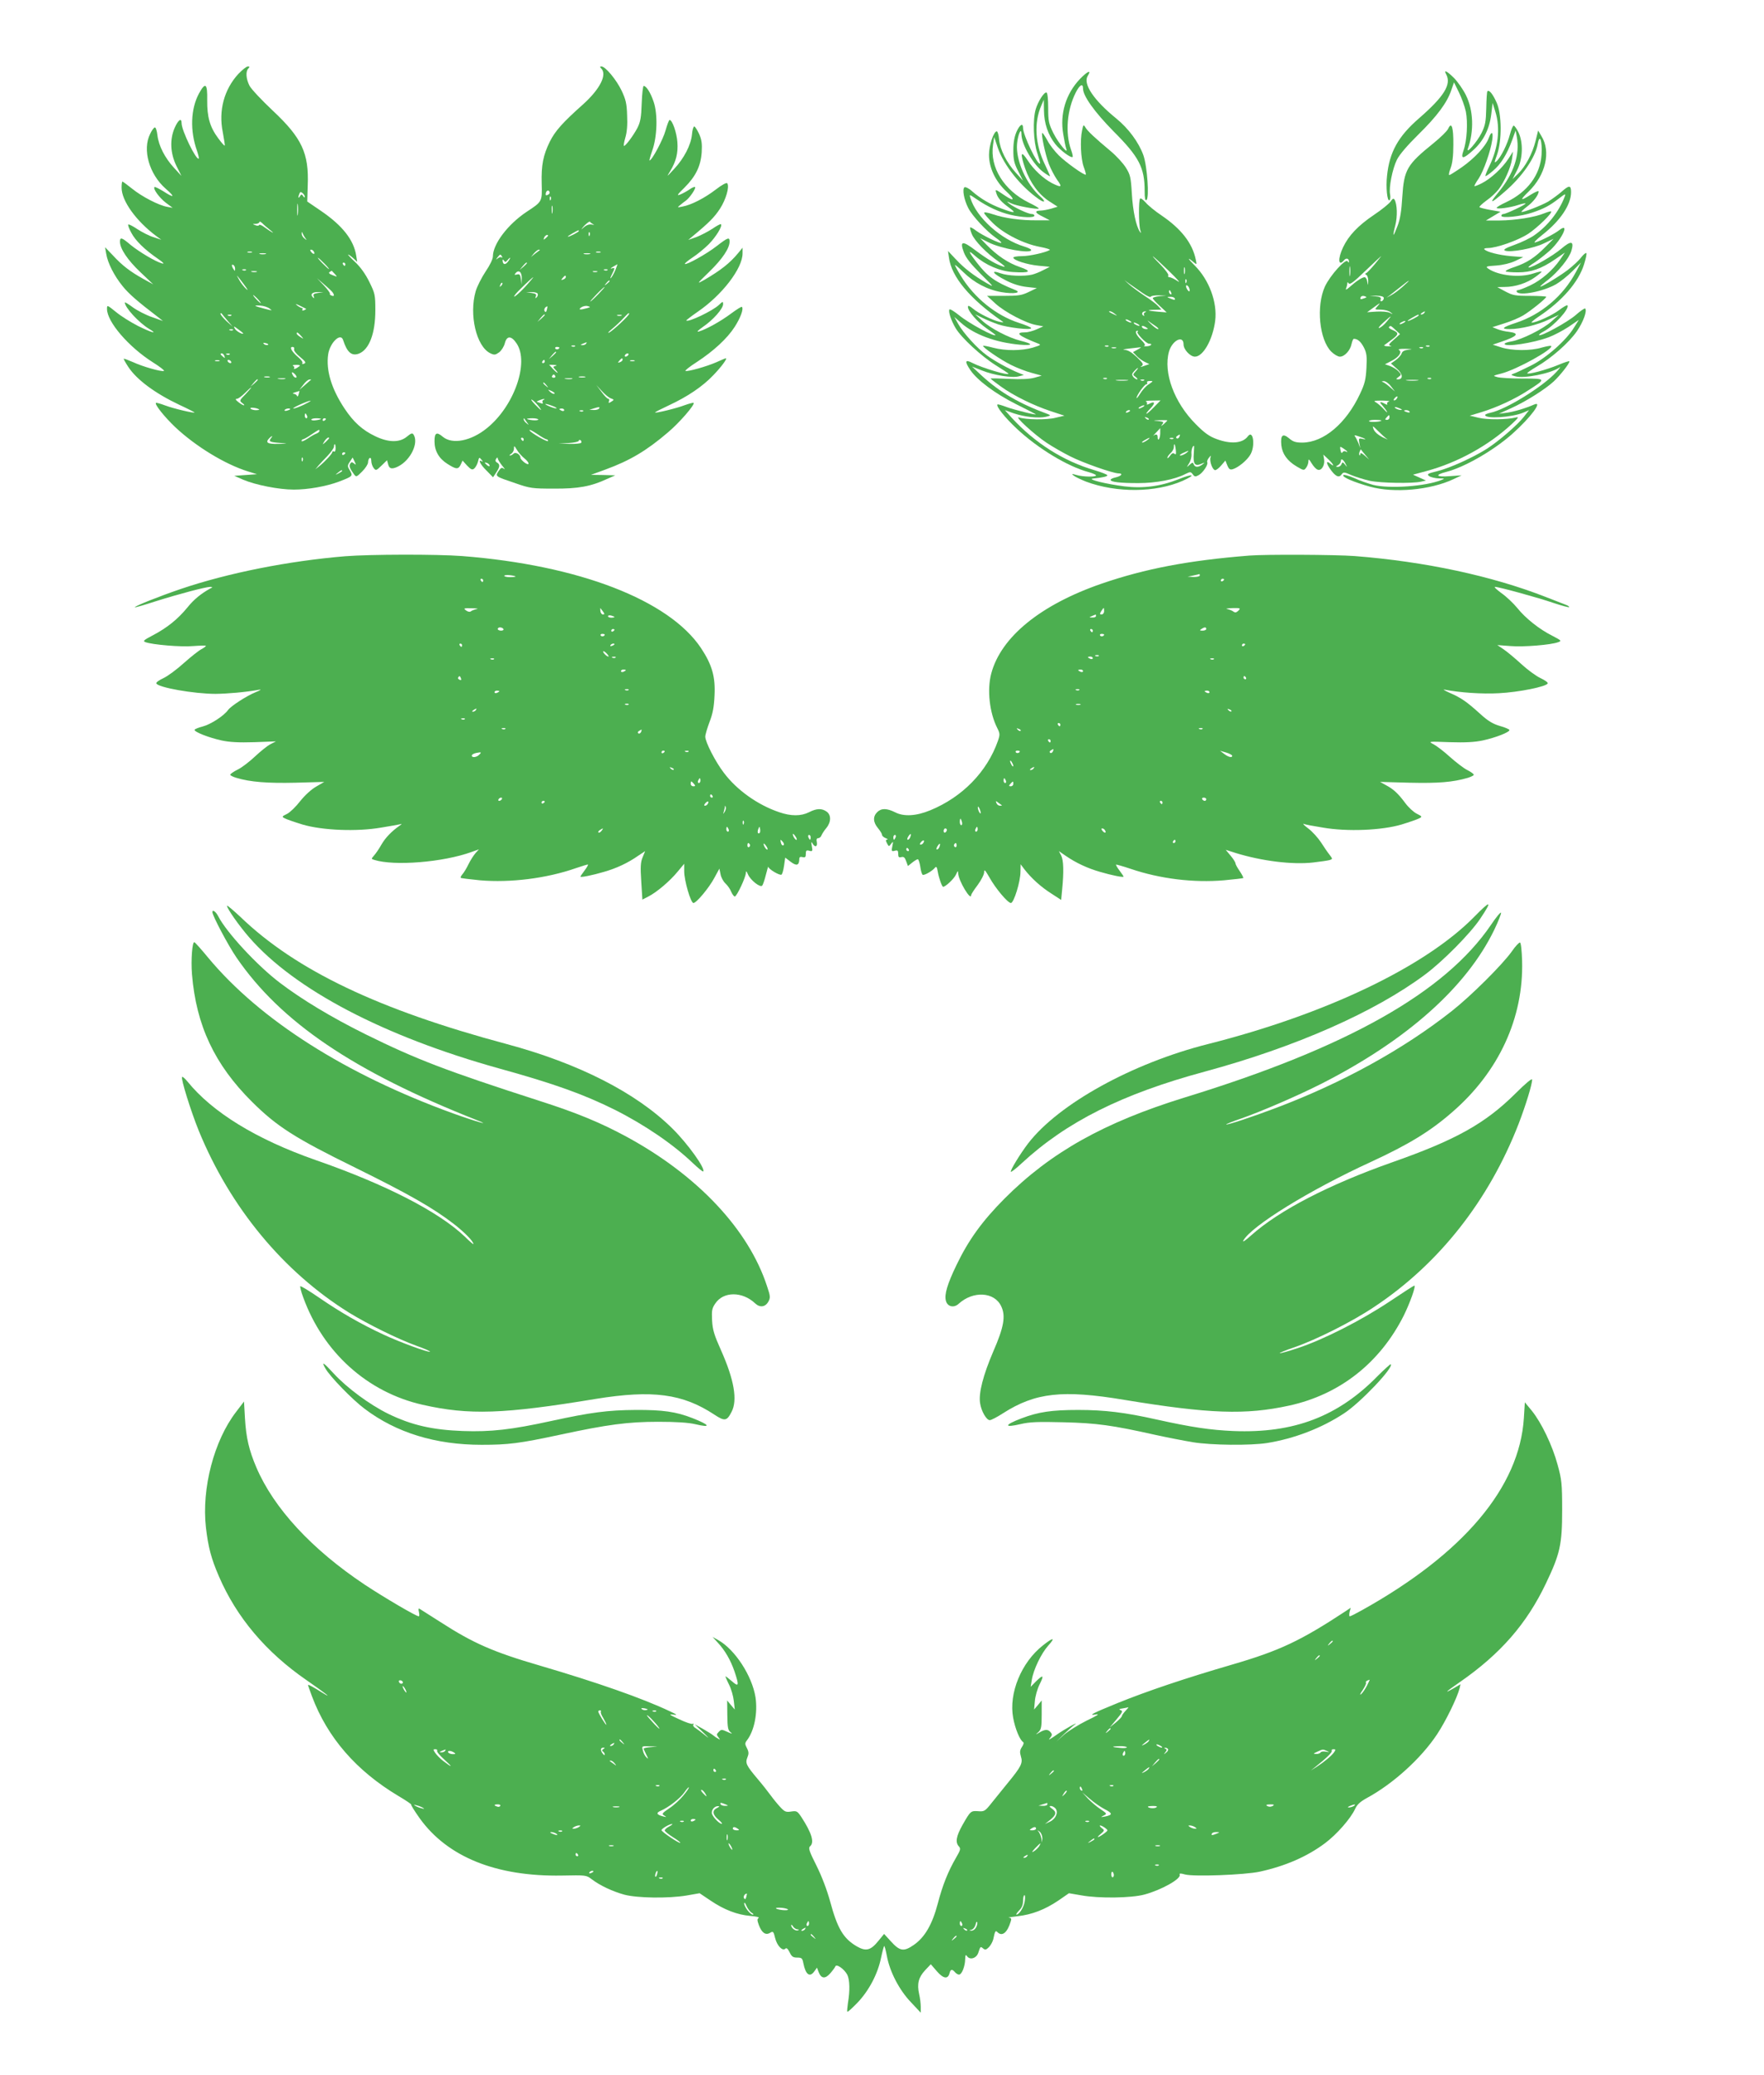
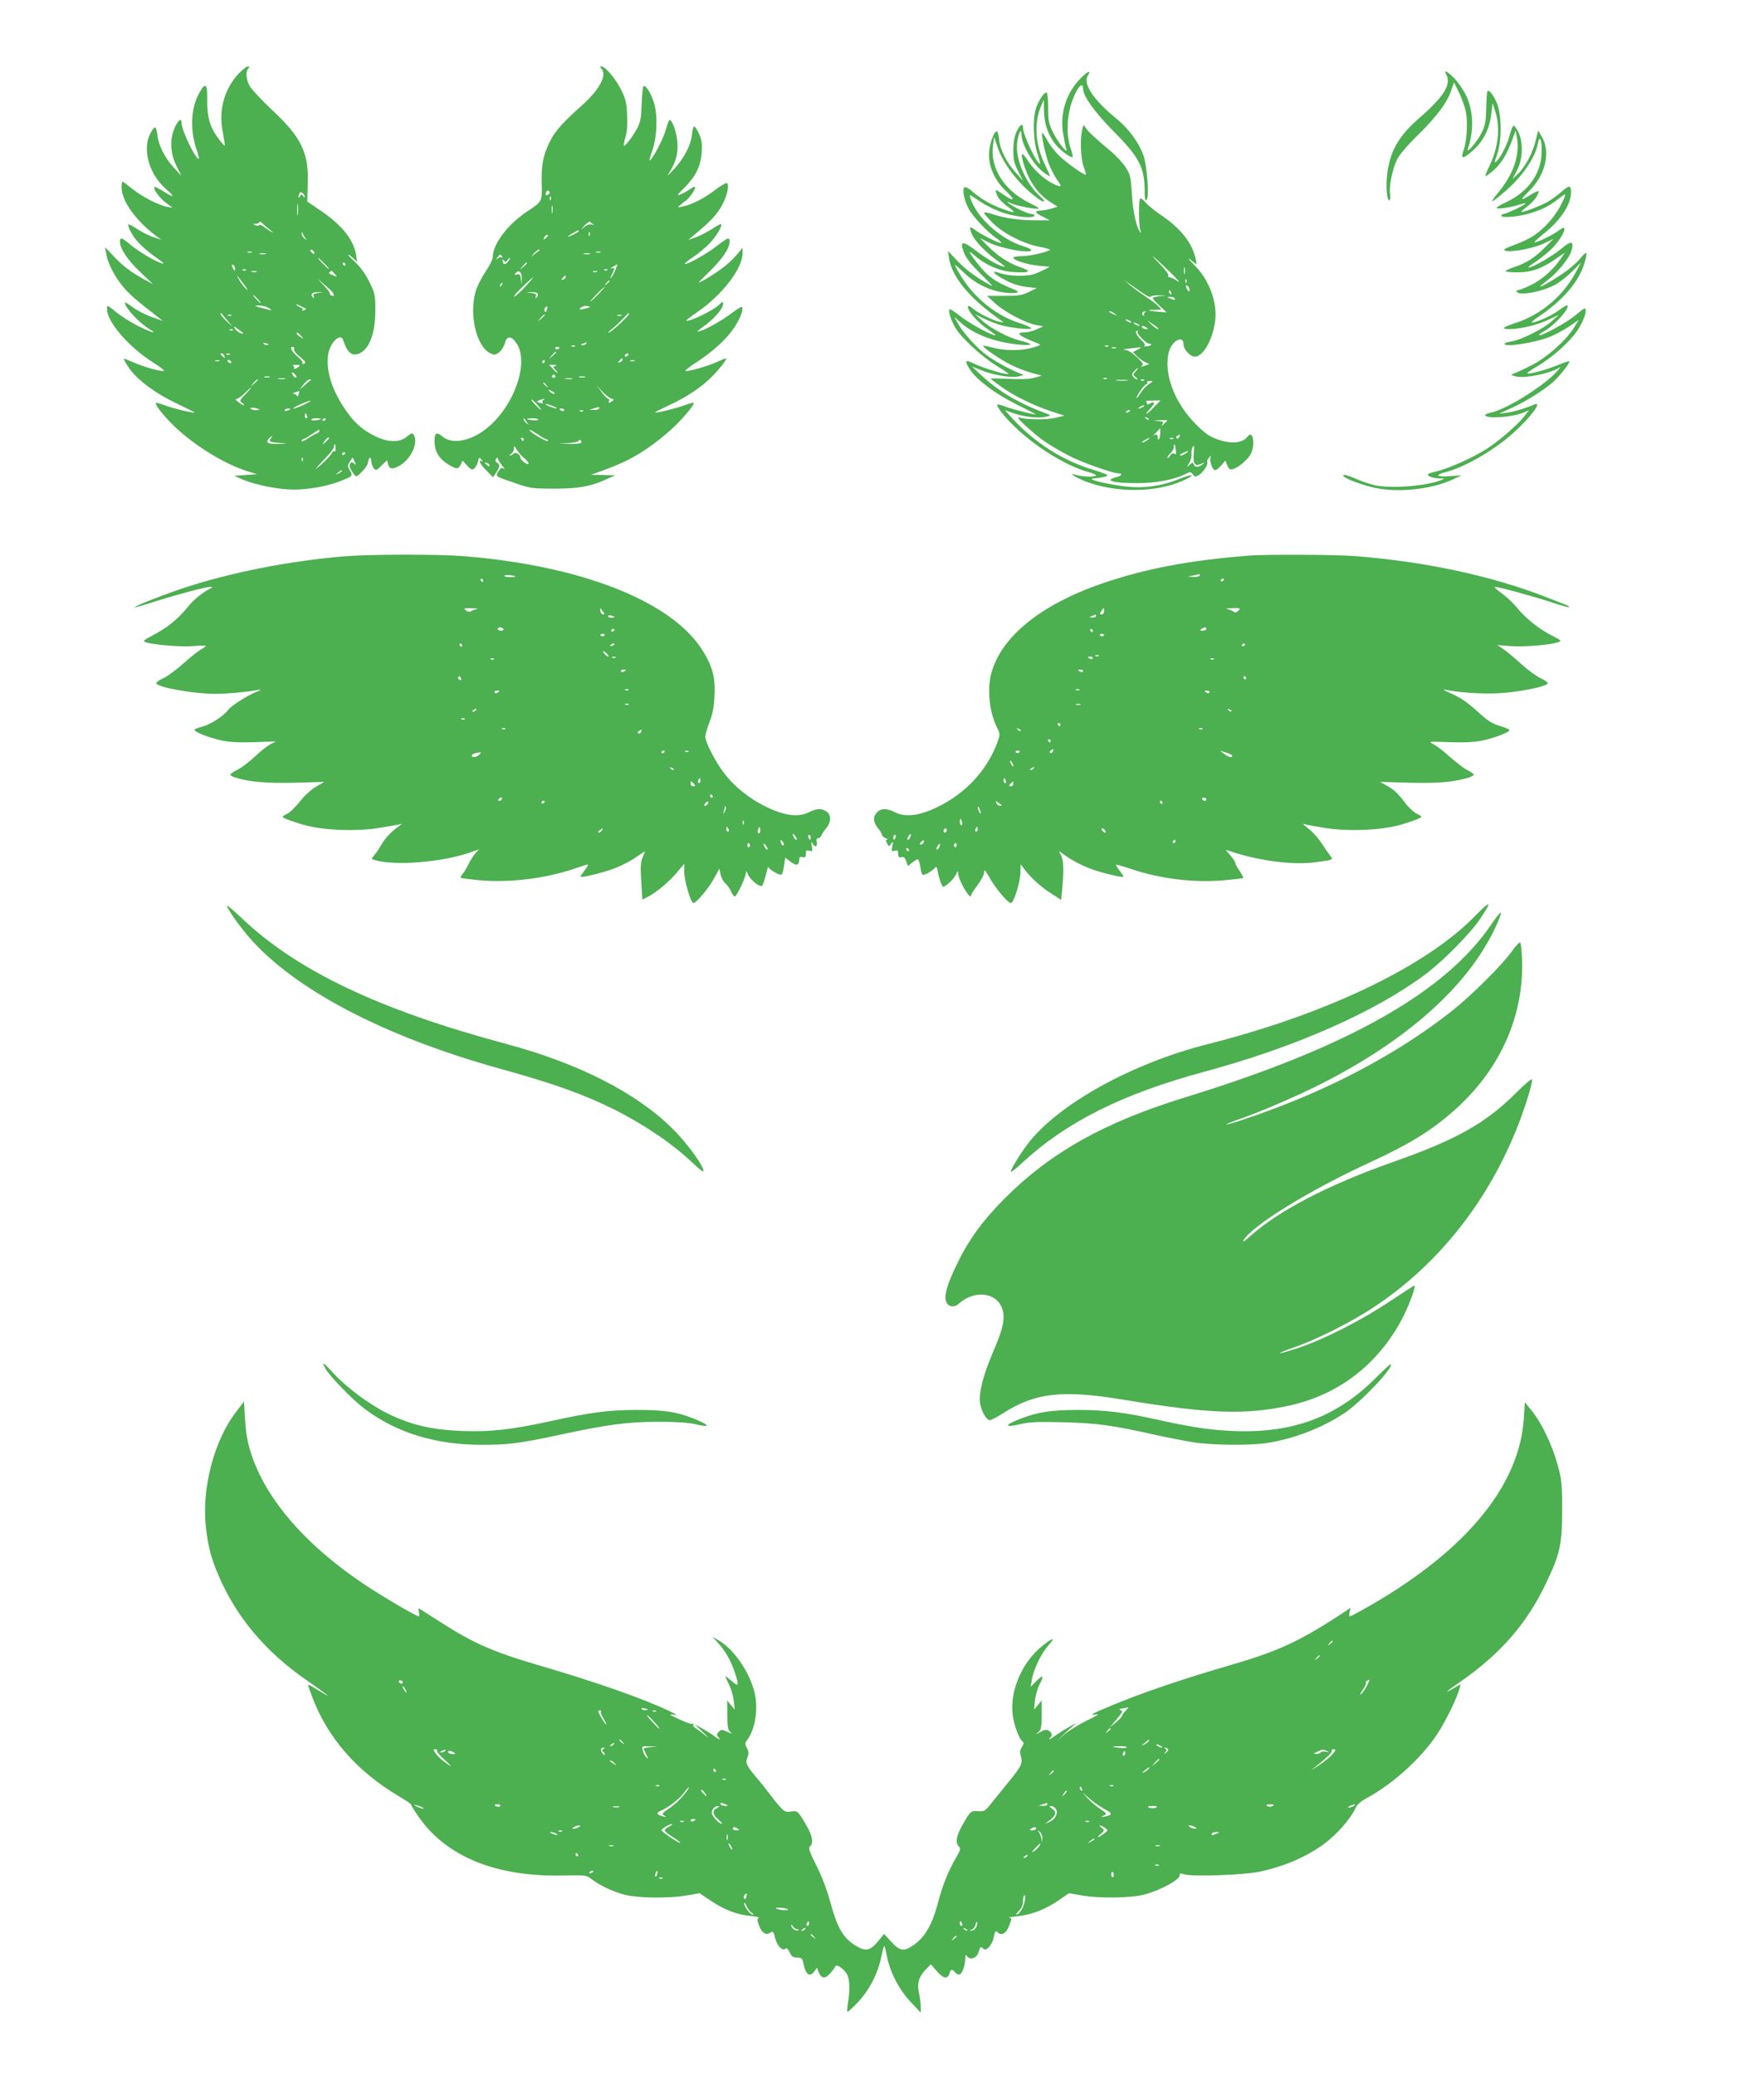
<svg xmlns="http://www.w3.org/2000/svg" version="1.0" width="1088pt" height="1280pt" viewBox="0 0 1088 1280" preserveAspectRatio="xMidYMid meet">
  <g transform="translate(0,1280) scale(0.1,-0.1)" fill="#4caf50" stroke="none">
    <path d="M1470 12344 c-88 -96 -123 -227 -96 -359 8 -44 14 -81 12 -83 -3 -2 -20 18 -40 45 -52 70 -69 132 -68 235 2 104 -11 114 -51 41 -51 -95 -56 -229 -12 -353 8 -24 13 -45 11 -48 -15 -14 -106 173 -106 218 0 35 -20 22 -42 -27 -32 -72 -28 -158 10 -236 l31 -62 -45 49 c-57 62 -95 136 -103 201 -3 27 -10 50 -16 49 -5 0 -19 -18 -29 -40 -49 -97 -6 -249 97 -339 60 -52 52 -59 -17 -14 -27 16 -50 28 -53 25 -11 -10 30 -66 69 -96 l43 -32 -33 6 c-53 9 -158 64 -217 112 -30 24 -57 44 -60 44 -3 0 -5 -17 -5 -38 0 -81 90 -206 215 -299 l30 -22 -48 16 c-27 8 -71 31 -99 49 -28 19 -53 32 -57 29 -3 -3 5 -26 19 -51 25 -48 82 -104 165 -161 33 -23 41 -32 25 -28 -41 11 -141 71 -194 114 -55 47 -66 50 -66 20 0 -43 47 -113 125 -187 l80 -76 -60 33 c-81 45 -131 83 -188 145 l-49 51 7 -40 c9 -57 49 -136 102 -201 39 -48 91 -93 219 -191 l29 -23 -67 24 c-36 12 -89 39 -117 59 -28 21 -51 35 -51 31 0 -31 87 -125 150 -163 59 -35 14 -23 -70 19 -43 22 -104 60 -134 85 -56 45 -56 45 -56 19 0 -79 133 -234 283 -329 43 -27 74 -51 68 -53 -17 -6 -132 27 -190 54 -30 13 -56 23 -58 21 -1 -2 11 -24 28 -50 52 -79 165 -163 315 -234 52 -24 94 -46 94 -47 0 -7 -131 24 -181 43 -29 11 -55 18 -57 16 -10 -9 53 -87 119 -150 127 -119 307 -229 449 -273 l55 -17 -70 -5 -70 -5 55 -24 c75 -32 220 -61 312 -61 89 0 200 20 278 49 86 33 88 35 68 69 -16 26 -16 30 0 54 l17 26 12 -25 c10 -21 10 -23 -3 -12 -13 10 -17 10 -24 -1 -9 -14 -3 -29 23 -65 14 -19 16 -18 51 17 20 20 36 45 36 56 0 12 5 24 10 27 6 3 10 -4 10 -17 0 -14 6 -33 14 -44 14 -18 16 -18 49 14 l34 33 7 -25 c7 -29 25 -32 64 -12 76 40 125 144 93 195 -8 12 -15 9 -41 -12 -45 -38 -114 -37 -195 2 -80 38 -134 87 -190 171 -81 122 -115 236 -101 334 11 73 77 136 92 89 25 -77 53 -101 98 -84 63 25 101 124 101 267 0 95 -2 104 -37 175 -24 49 -55 92 -87 122 -28 26 -47 47 -44 47 4 0 18 -10 31 -22 l25 -23 -6 38 c-15 97 -85 186 -217 276 l-85 58 3 99 c8 199 -36 293 -215 461 -68 64 -133 133 -144 154 -22 43 -25 89 -7 107 9 9 9 12 -4 12 -8 0 -34 -21 -58 -46z m410 -758 c0 -6 -5 -4 -10 4 -9 13 -11 13 -20 0 -11 -17 -13 -10 -4 14 5 13 9 14 20 5 8 -6 14 -17 14 -23z m-43 -108 c-2 -18 -4 -6 -4 27 0 33 2 48 4 33 2 -15 2 -42 0 -60z m-172 -96 c17 -13 23 -20 15 -16 -8 4 -29 18 -47 31 -17 13 -33 20 -35 15 -1 -5 -12 -6 -23 -1 -19 7 -19 8 3 8 12 1 22 6 22 11 0 6 8 2 18 -7 9 -10 31 -28 47 -41z m219 -52 c10 -13 9 -13 -6 -1 -10 7 -18 21 -17 30 0 13 1 14 6 1 3 -8 11 -22 17 -30z m51 -81 c11 -17 -1 -21 -15 -4 -8 9 -8 15 -2 15 6 0 14 -5 17 -11z m-382 -6 c-7 -2 -19 -2 -25 0 -7 3 -2 5 12 5 14 0 19 -2 13 -5z m85 -10 c-10 -2 -26 -2 -35 0 -10 3 -2 5 17 5 19 0 27 -2 18 -5z m362 -58 c19 -19 32 -35 29 -35 -3 0 -20 16 -39 35 -19 19 -32 35 -29 35 3 0 20 -16 39 -35z m130 -5 c0 -5 -2 -10 -4 -10 -3 0 -8 5 -11 10 -3 6 -1 10 4 10 6 0 11 -4 11 -10z m-680 -28 c0 -15 -2 -15 -10 -2 -13 20 -13 33 0 25 6 -3 10 -14 10 -23z m67 -8 c-3 -3 -12 -4 -19 -1 -8 3 -5 6 6 6 11 1 17 -2 13 -5z m66 -11 c-7 -2 -21 -2 -30 0 -10 3 -4 5 12 5 17 0 24 -2 18 -5z m482 -13 c17 -19 17 -19 -14 -7 -20 7 -26 14 -18 19 7 4 12 8 13 8 0 0 9 -9 19 -20z m-560 -65 c22 -29 28 -41 14 -28 -13 12 -33 37 -43 55 -24 42 -18 36 29 -27z m547 -49 c12 -18 9 -26 -7 -19 -9 3 -13 8 -10 11 3 3 -14 26 -37 51 l-43 45 45 -39 c25 -21 48 -43 52 -49z m-90 -3 c-27 -4 -32 -8 -27 -21 5 -13 3 -14 -6 -5 -18 18 -1 33 34 31 l32 -1 -33 -4z m-372 -38 c13 -14 21 -25 18 -25 -2 0 -15 11 -28 25 -13 14 -21 25 -18 25 2 0 15 -11 28 -25z m298 -60 c2 -1 -4 -5 -13 -9 -9 -3 -13 -2 -10 4 3 6 2 10 -2 10 -5 0 -18 7 -29 15 -15 13 -13 13 16 -1 19 -9 36 -18 38 -19z m-226 2 c21 -14 18 -14 -31 -1 -66 17 -72 22 -26 19 19 -1 45 -9 57 -18z m-257 -77 l30 -35 -38 34 c-20 19 -37 39 -37 45 0 6 3 6 8 1 4 -6 21 -26 37 -45z m22 34 c-3 -3 -12 -4 -19 -1 -8 3 -5 6 6 6 11 1 17 -2 13 -5z m73 -110 c0 -11 -43 13 -51 28 -10 18 -8 18 20 -3 17 -12 31 -24 31 -25z m-63 20 c-3 -3 -12 -4 -19 -1 -8 3 -5 6 6 6 11 1 17 -2 13 -5z m419 -35 c19 -22 19 -22 -3 -8 -13 8 -23 17 -23 21 0 12 6 9 26 -13z m-205 -57 c-7 -2 -18 1 -23 6 -8 8 -4 9 13 5 13 -4 18 -8 10 -11z m163 -26 c-3 -8 12 -28 37 -48 34 -28 38 -36 25 -41 -10 -4 -15 -3 -11 3 4 6 -8 22 -25 36 -40 34 -57 64 -36 64 9 0 13 -6 10 -14z m-430 -42 c5 -14 4 -15 -9 -4 -17 14 -19 20 -6 20 5 0 12 -7 15 -16z m33 10 c-3 -3 -12 -4 -19 -1 -8 3 -5 6 6 6 11 1 17 -2 13 -5z m-64 -41 c-7 -2 -19 -2 -25 0 -7 3 -2 5 12 5 14 0 19 -2 13 -5z m72 -3 c3 -5 2 -10 -4 -10 -5 0 -13 5 -16 10 -3 6 -2 10 4 10 5 0 13 -4 16 -10z m425 -25 c0 -2 -10 -9 -21 -16 -13 -6 -19 -7 -15 -1 3 6 0 13 -6 15 -7 3 -1 6 15 6 15 1 27 -1 27 -4z m-23 -74 c-5 -2 -13 3 -18 10 -15 24 -10 30 9 12 10 -10 14 -20 9 -22z m-164 2 c-7 -2 -21 -2 -30 0 -10 3 -4 5 12 5 17 0 24 -2 18 -5z m95 -10 c-10 -2 -28 -2 -40 0 -13 2 -5 4 17 4 22 1 32 -1 23 -4z m-168 -6 c0 -2 -10 -12 -22 -23 l-23 -19 19 23 c18 21 26 27 26 19z m329 1 c-2 -2 -20 -16 -38 -33 l-35 -30 25 32 c13 18 30 32 38 32 8 1 12 0 10 -1z m-404 -89 c-39 -39 -39 -41 -21 -55 11 -8 16 -14 10 -14 -5 0 -20 9 -34 20 -18 14 -20 20 -9 20 8 0 30 16 49 35 19 19 36 35 39 35 3 0 -13 -18 -34 -41z m327 -1 c-3 -12 -7 -17 -10 -10 -2 6 -11 12 -20 13 -10 1 -7 4 8 9 14 4 26 8 27 9 0 1 -1 -9 -5 -21z m33 -64 c-27 -13 -57 -24 -65 -24 -16 1 88 48 105 48 6 0 -12 -10 -40 -24z m-276 -30 c2 -2 -7 -4 -22 -4 -14 0 -29 5 -32 10 -6 10 42 4 54 -6z m191 2 c0 -2 -9 -6 -20 -9 -11 -3 -18 -1 -14 4 5 9 34 13 34 5z m104 -41 c3 -8 1 -15 -4 -15 -6 0 -10 7 -10 15 0 8 2 15 4 15 2 0 6 -7 10 -15z m86 -19 c0 -2 -13 -6 -30 -8 -16 -3 -30 -1 -30 4 0 4 14 8 30 8 17 0 30 -2 30 -4z m30 0 c0 -3 -4 -8 -10 -11 -5 -3 -10 -1 -10 4 0 6 5 11 10 11 6 0 10 -2 10 -4z m-40 -75 c0 -5 -8 -11 -17 -15 -10 -3 -35 -17 -55 -31 -21 -14 -38 -21 -38 -15 0 5 4 10 8 10 5 0 29 13 53 30 50 33 49 33 49 21z m-300 -46 c-15 -18 -5 -23 65 -28 43 -3 41 -4 -17 -5 -69 -2 -84 8 -56 36 17 17 23 15 8 -3z m360 2 c0 -2 -10 -12 -21 -23 -22 -19 -22 -19 -8 4 12 19 29 30 29 19z m40 -63 c0 -14 -4 -23 -10 -19 -5 3 -10 2 -10 -3 0 -10 -45 -59 -80 -87 l-25 -20 19 23 c11 12 36 40 58 62 21 23 38 47 38 55 0 8 2 15 5 15 3 0 5 -12 5 -26z m60 -28 c0 -3 -4 -8 -10 -11 -5 -3 -10 -1 -10 4 0 6 5 11 10 11 6 0 10 -2 10 -4z m-263 -48 c-3 -8 -6 -5 -6 6 -1 11 2 17 5 13 3 -3 4 -12 1 -19z m243 -63 c0 -2 -10 -9 -22 -15 -22 -11 -22 -10 -4 4 21 17 26 19 26 11z" />
    <path d="M3708 12378 c38 -38 -7 -127 -111 -221 -128 -114 -173 -165 -206 -231 -41 -84 -53 -144 -50 -258 3 -112 4 -111 -92 -174 -116 -77 -209 -199 -209 -276 0 -16 -19 -55 -45 -93 -24 -36 -52 -91 -61 -121 -42 -146 4 -341 90 -383 25 -12 31 -11 55 6 14 11 30 36 35 57 12 46 40 46 72 -2 80 -118 -15 -389 -184 -524 -97 -79 -213 -101 -271 -52 -38 32 -51 25 -51 -28 0 -59 27 -106 79 -139 55 -35 68 -36 83 -4 l11 24 28 -31 c24 -25 32 -28 44 -18 8 7 19 26 23 42 7 29 8 29 22 12 9 -11 10 -15 3 -10 -28 16 -11 -19 28 -57 l40 -41 20 30 c23 35 24 50 4 61 -10 6 -11 13 -5 23 6 9 10 10 10 3 0 -6 12 -26 27 -45 15 -18 21 -27 12 -20 -14 10 -19 8 -34 -14 -21 -33 -22 -32 105 -75 89 -31 104 -33 235 -33 150 -1 229 13 330 60 l50 22 -75 2 -75 1 90 33 c150 55 253 116 385 229 71 60 168 172 158 182 -2 2 -26 -4 -54 -14 -52 -20 -184 -52 -184 -45 0 2 39 22 86 44 114 53 208 116 275 187 49 51 87 103 76 103 -3 0 -29 -11 -60 -25 -60 -26 -173 -58 -189 -53 -5 2 26 27 70 55 105 69 187 145 233 216 36 56 57 112 45 124 -3 3 -33 -16 -68 -42 -63 -47 -151 -96 -198 -110 -16 -4 -6 6 26 29 62 42 124 112 124 140 0 18 -2 18 -27 -6 -39 -36 -187 -107 -200 -95 -1 2 30 26 69 53 151 103 278 268 278 361 l0 35 -27 -33 c-52 -63 -109 -107 -208 -165 -50 -28 -50 -28 31 51 80 78 124 144 124 185 0 29 -10 26 -81 -29 -63 -49 -186 -117 -195 -109 -2 3 19 21 48 40 29 19 74 56 100 82 45 46 85 112 75 123 -3 3 -27 -10 -53 -28 -26 -17 -70 -40 -98 -51 l-51 -18 25 21 c105 87 137 120 171 172 36 56 59 133 45 156 -4 7 -32 -8 -71 -38 -69 -53 -151 -95 -205 -105 -34 -7 -34 -6 -15 9 11 9 27 22 36 28 24 18 63 76 56 83 -3 3 -19 -3 -35 -15 -16 -11 -42 -25 -57 -31 -23 -9 -18 -1 27 43 69 69 100 132 106 218 3 52 0 77 -16 113 -12 25 -25 46 -30 46 -5 0 -12 -22 -14 -49 -6 -65 -49 -148 -110 -213 -47 -51 -48 -52 -24 -13 36 60 49 110 44 178 -4 58 -31 137 -48 137 -4 0 -15 -29 -25 -65 -15 -55 -84 -185 -99 -185 -2 0 5 26 16 58 32 87 36 230 9 306 -19 56 -45 96 -61 96 -4 0 -10 -48 -12 -107 -3 -88 -8 -116 -27 -153 -25 -47 -72 -110 -82 -110 -4 0 0 23 8 51 10 33 14 80 11 137 -2 72 -8 98 -34 153 -32 67 -100 149 -124 149 -11 0 -11 -3 -2 -12z m-318 -768 c0 -4 -6 -10 -14 -13 -10 -4 -12 0 -9 14 5 18 23 18 23 -1z m7 -42 c-3 -8 -6 -5 -6 6 -1 11 2 17 5 13 3 -3 4 -12 1 -19z m10 -80 c-2 -13 -4 -5 -4 17 -1 22 1 32 4 23 2 -10 2 -28 0 -40z m253 -72 c8 -3 4 -4 -10 -1 -16 3 -33 -3 -50 -18 -19 -17 -18 -14 4 11 17 17 32 28 35 24 3 -5 13 -12 21 -16z m-90 -41 c0 -6 -56 -35 -67 -35 -4 1 8 9 27 20 39 22 40 22 40 15z m67 -27 c-3 -8 -6 -5 -6 6 -1 11 2 17 5 13 3 -3 4 -12 1 -19z m-257 -2 c0 -2 -7 -9 -15 -16 -13 -11 -14 -10 -9 4 5 14 24 23 24 12z m-51 -89 c-2 -1 -15 -11 -29 -22 l-25 -20 19 23 c11 12 24 22 29 22 6 0 8 -1 6 -3z m374 -14 c-7 -2 -19 -2 -25 0 -7 3 -2 5 12 5 14 0 19 -2 13 -5z m-65 -10 c-10 -2 -26 -2 -35 0 -10 3 -2 5 17 5 19 0 27 -2 18 -5z m-542 -15 c4 -7 4 -10 -1 -6 -4 4 -15 2 -24 -5 -14 -11 -14 -10 -2 6 16 20 18 21 27 5z m37 -32 c-17 -23 -33 -18 -33 9 0 6 4 4 9 -3 6 -10 10 -10 21 3 20 24 23 17 3 -9z m117 -9 c0 -2 -10 -12 -22 -23 l-23 -19 19 23 c18 21 26 27 26 19z m545 -44 c-9 -21 -21 -42 -27 -48 -6 -5 -3 4 6 22 20 40 20 44 -1 37 -10 -3 -7 2 7 10 14 8 26 15 28 16 1 0 -5 -17 -13 -37z m-48 1 c-3 -3 -12 -4 -19 -1 -8 3 -5 6 6 6 11 1 17 -2 13 -5z m-529 -53 l-1 -36 -4 33 c-4 28 -8 33 -24 29 -16 -4 -18 -3 -9 8 20 24 40 6 38 -34z m465 42 c-7 -2 -19 -2 -25 0 -7 3 -2 5 12 5 14 0 19 -2 13 -5z m-193 -32 c0 -5 -7 -12 -16 -15 -14 -5 -15 -4 -4 9 14 17 20 19 20 6z m-246 -55 c-48 -53 -94 -88 -63 -49 16 20 102 102 108 103 2 0 -18 -24 -45 -54z m516 30 c0 -2 -8 -10 -17 -17 -16 -13 -17 -12 -4 4 13 16 21 21 21 13z m-669 -29 c-10 -9 -11 -8 -5 6 3 10 9 15 12 12 3 -3 0 -11 -7 -18z m599 -52 c-24 -25 -46 -45 -49 -45 -3 0 15 20 39 45 24 25 46 45 49 45 3 0 -15 -20 -39 -45z m-374 4 c3 -6 1 -16 -5 -22 -9 -9 -11 -8 -6 5 5 13 0 17 -27 21 l-33 4 32 1 c17 1 35 -3 39 -9z m304 -90 c-43 -12 -56 -10 -35 5 10 7 28 11 39 8 20 -6 20 -6 -4 -13z m-247 -10 c-4 -15 -8 -17 -14 -8 -6 11 4 28 18 29 0 0 -1 -9 -4 -21z m507 -25 c0 -11 -98 -102 -122 -115 -13 -6 -5 4 17 22 22 18 54 48 70 66 32 34 35 36 35 27z m-520 -7 c0 -2 -10 -12 -22 -23 l-23 -19 19 23 c18 21 26 27 26 19z m473 -4 c-7 -2 -19 -2 -25 0 -7 3 -2 5 12 5 14 0 19 -2 13 -5z m-218 -173 c-3 -5 -14 -10 -23 -9 -14 0 -13 2 3 9 27 11 27 11 20 0z m-68 -16 c-3 -3 -12 -4 -19 -1 -8 3 -5 6 6 6 11 1 17 -2 13 -5z m-97 -8 c0 -11 -19 -15 -25 -6 -3 5 1 10 9 10 9 0 16 -2 16 -4z m-20 -29 c0 -2 -10 -12 -22 -23 l-23 -19 19 23 c18 21 26 27 26 19z m445 -17 c-3 -5 -11 -10 -16 -10 -6 0 -7 5 -4 10 3 6 11 10 16 10 6 0 7 -4 4 -10z m-35 -29 c0 -5 -7 -12 -16 -15 -14 -5 -15 -4 -4 9 14 17 20 19 20 6z m-480 -11 c0 -5 -5 -10 -11 -10 -5 0 -7 5 -4 10 3 6 8 10 11 10 2 0 4 -4 4 -10z m553 3 c-7 -2 -19 -2 -25 0 -7 3 -2 5 12 5 14 0 19 -2 13 -5z m-486 -30 c-18 -5 -18 -6 -1 -24 26 -28 11 -23 -16 6 l-23 25 29 -1 c18 -1 22 -3 11 -6z m-2 -63 c3 -5 -1 -10 -10 -10 -9 0 -13 5 -10 10 3 6 8 10 10 10 2 0 7 -4 10 -10z m183 -7 c-10 -2 -26 -2 -35 0 -10 3 -2 5 17 5 19 0 27 -2 18 -5z m-80 -10 c-10 -2 -28 -2 -40 0 -13 2 -5 4 17 4 22 1 32 -1 23 -4z m-157 -40 c13 -16 12 -17 -3 -4 -17 13 -22 21 -14 21 2 0 10 -8 17 -17z m396 -80 c22 -8 22 -9 3 -21 -16 -10 -18 -9 -14 3 4 8 2 15 -4 15 -6 0 -25 19 -42 43 l-32 42 34 -37 c18 -20 43 -41 55 -45z m-348 28 c-6 -2 -18 4 -27 13 -15 15 -15 15 10 4 15 -7 23 -15 17 -17z m-101 -72 c32 -39 23 -37 -19 7 -18 19 -27 32 -19 29 8 -4 25 -20 38 -36z m34 34 c-6 -2 -9 -10 -5 -16 4 -7 0 -8 -11 -4 -10 4 -21 7 -24 8 -10 1 31 18 43 18 6 -1 4 -3 -3 -6z m58 -38 c19 -7 28 -14 20 -14 -8 0 -28 6 -45 14 -39 17 -21 18 25 0z m285 -15 c-3 -5 -18 -10 -33 -9 l-27 1 25 8 c35 11 42 11 35 0z m-215 -10 c0 -5 -7 -7 -15 -4 -8 4 -15 8 -15 10 0 2 7 4 15 4 8 0 15 -4 15 -10z m117 -6 c-3 -3 -12 -4 -19 -1 -8 3 -5 6 6 6 11 1 17 -2 13 -5z m-347 -69 c14 -19 14 -19 -2 -6 -10 7 -18 18 -18 24 0 6 1 8 3 6 1 -2 9 -13 17 -24z m70 17 c0 -4 -16 -6 -35 -4 -19 2 -35 6 -35 8 0 2 16 4 35 4 19 0 35 -4 35 -8z m51 -122 c5 0 9 -4 9 -10 0 -11 -108 51 -114 66 -2 7 18 -4 46 -22 27 -19 54 -34 59 -34z m-141 0 c0 -5 -2 -10 -4 -10 -3 0 -8 5 -11 10 -3 6 -1 10 4 10 6 0 11 -4 11 -10z m355 -21 c-4 -5 -36 -8 -73 -7 l-67 2 63 3 c34 2 62 9 62 14 0 6 5 7 10 4 6 -4 8 -11 5 -16z m-351 -96 c34 -27 35 -50 1 -26 -13 10 -25 23 -25 29 0 21 -30 38 -42 26 -7 -7 -17 -12 -22 -12 -6 0 -3 5 7 11 9 5 17 20 17 32 0 20 2 19 19 -9 10 -17 31 -40 45 -51z m-214 -45 c0 -6 -6 -5 -15 2 -8 7 -15 14 -15 16 0 2 7 1 15 -2 8 -4 15 -11 15 -16z" />
    <path d="M6662 12314 c-88 -92 -126 -216 -104 -342 6 -38 14 -77 18 -88 17 -45 -48 33 -79 95 -29 59 -32 74 -32 156 0 50 -4 92 -10 94 -14 6 -52 -53 -67 -103 -19 -65 -14 -201 10 -271 11 -33 19 -61 17 -64 -14 -14 -105 176 -105 219 0 34 -20 22 -40 -22 -13 -30 -20 -66 -20 -114 0 -60 5 -81 30 -130 l30 -59 -45 50 c-57 63 -97 142 -103 206 -2 27 -9 49 -14 49 -19 0 -48 -86 -48 -145 0 -80 39 -163 108 -227 54 -50 49 -64 -9 -25 -62 42 -62 42 -54 16 9 -31 31 -55 79 -90 48 -35 36 -36 -48 -5 -71 27 -127 60 -180 106 -19 18 -41 28 -47 25 -15 -10 -4 -76 23 -128 24 -48 113 -144 169 -183 22 -15 37 -29 35 -32 -7 -7 -116 46 -154 74 -18 14 -36 24 -38 21 -3 -3 2 -21 10 -41 18 -43 92 -119 166 -170 33 -23 45 -35 30 -31 -44 13 -96 43 -171 99 -84 64 -101 61 -74 -11 13 -34 43 -72 104 -133 85 -84 85 -84 36 -56 -79 46 -138 91 -190 147 l-48 51 6 -41 c15 -118 129 -254 323 -389 17 -11 16 -12 -11 -7 -42 9 -130 52 -165 82 -21 17 -30 21 -30 10 0 -26 57 -92 113 -131 32 -22 57 -41 57 -42 0 -17 -165 72 -224 121 -30 24 -57 41 -60 36 -8 -12 10 -68 38 -115 35 -59 158 -173 249 -230 42 -26 77 -49 77 -51 0 -13 -161 35 -222 66 -46 24 -50 11 -13 -44 43 -63 153 -145 280 -209 66 -33 121 -61 123 -63 8 -8 -132 27 -179 44 -29 11 -55 19 -57 16 -10 -10 45 -80 119 -149 130 -122 313 -233 443 -268 25 -7 46 -16 46 -20 0 -11 -78 -10 -120 2 -32 9 -33 8 -16 -5 11 -8 45 -24 75 -36 188 -70 429 -68 595 5 87 39 66 47 -25 10 -111 -44 -218 -58 -334 -44 -110 14 -231 43 -195 48 60 6 90 13 90 20 0 5 -35 18 -77 31 -193 56 -368 167 -512 323 l-43 48 53 -19 c68 -23 154 -32 199 -22 30 7 32 9 15 16 -178 65 -298 135 -410 238 l-60 56 61 -24 c74 -30 189 -48 229 -36 l30 8 -30 12 c-60 24 -151 74 -197 108 -60 43 -146 138 -178 195 l-24 43 42 -37 c79 -71 214 -121 361 -134 84 -7 87 4 6 24 -73 18 -183 75 -235 122 l-45 41 45 -22 c24 -12 68 -30 97 -40 60 -20 203 -37 203 -23 0 5 -33 19 -74 32 -141 45 -278 155 -360 291 -20 32 -36 62 -36 66 0 4 23 -16 51 -43 67 -66 149 -109 236 -124 76 -13 129 -4 83 14 -121 48 -169 82 -235 168 -54 70 -57 83 -10 41 64 -56 152 -94 232 -99 106 -7 122 4 43 31 -71 24 -141 71 -205 137 l-40 41 50 -25 c77 -40 265 -73 265 -48 0 5 -19 14 -42 21 -144 43 -296 179 -333 300 -7 23 -7 23 36 -6 69 -48 143 -82 211 -98 73 -17 148 -20 148 -5 0 6 -8 10 -17 10 -22 0 -111 42 -138 64 -19 16 -18 16 11 2 32 -16 163 -40 171 -32 2 2 -25 19 -61 36 -154 76 -242 218 -221 357 l7 48 22 -66 c37 -108 141 -239 254 -318 36 -25 44 -15 10 15 -89 79 -154 226 -145 327 5 57 27 106 27 60 0 -64 74 -191 137 -236 20 -15 38 -25 39 -24 2 1 -13 33 -31 72 -61 125 -69 258 -22 365 l15 35 1 -67 c1 -79 25 -150 70 -207 31 -39 97 -88 107 -79 2 3 -2 23 -10 44 -37 105 -25 246 29 353 24 48 45 60 45 24 0 -45 71 -144 188 -263 158 -158 192 -224 192 -368 0 -44 3 -61 11 -56 19 11 5 209 -19 277 -29 80 -92 165 -167 226 -139 113 -207 214 -176 263 25 40 0 30 -47 -18z" />
    <path d="M8920 12341 c33 -62 -13 -136 -168 -271 -128 -111 -182 -208 -197 -354 -8 -72 1 -160 15 -151 5 3 7 19 4 35 -9 43 14 158 42 215 16 32 64 88 132 155 115 113 177 196 203 273 l17 49 30 -61 c17 -34 36 -87 43 -119 13 -66 7 -179 -14 -239 -20 -57 -4 -57 61 2 62 56 99 130 110 222 l8 68 17 -54 c32 -102 18 -223 -38 -338 -15 -30 -25 -56 -23 -59 3 -2 23 12 46 32 49 41 86 101 118 188 l22 61 7 -38 c21 -112 -18 -229 -116 -347 -58 -70 -45 -68 40 6 110 94 191 212 206 298 12 65 28 15 23 -68 -8 -125 -87 -231 -218 -293 -33 -15 -59 -31 -59 -35 -1 -10 84 1 134 18 21 7 41 11 44 9 5 -6 -120 -65 -136 -65 -7 0 -13 -5 -13 -11 0 -17 123 -4 192 20 71 24 105 42 161 85 43 33 46 34 37 11 -35 -91 -105 -180 -188 -237 -24 -17 -78 -43 -120 -58 -58 -21 -72 -30 -59 -36 33 -13 178 14 240 45 l59 28 -49 -49 c-66 -67 -114 -98 -189 -124 -35 -11 -61 -24 -57 -28 3 -3 37 -6 75 -6 82 0 144 22 229 80 l61 42 -30 -44 c-45 -65 -115 -126 -185 -159 -34 -16 -68 -29 -75 -29 -7 0 -10 -4 -7 -10 17 -27 165 2 243 47 26 15 71 51 100 80 l53 53 -31 -58 c-78 -147 -214 -262 -369 -313 -85 -28 -97 -39 -40 -39 68 0 173 26 242 59 l62 29 -45 -40 c-51 -47 -186 -114 -248 -124 -23 -4 -42 -10 -42 -15 0 -22 178 5 273 41 32 12 87 41 122 64 l63 43 -30 -48 c-49 -80 -174 -190 -269 -236 -46 -23 -93 -45 -104 -48 -18 -7 -17 -8 10 -16 55 -16 221 17 275 55 8 5 -1 -7 -20 -28 -83 -91 -313 -233 -407 -252 -18 -4 -33 -10 -33 -14 0 -25 166 -15 236 15 l35 15 -32 -41 c-40 -51 -155 -150 -228 -197 -83 -53 -228 -119 -305 -138 -62 -15 -67 -19 -51 -31 11 -7 37 -13 59 -14 38 0 39 -1 16 -10 -98 -39 -319 -55 -420 -30 -30 8 -83 26 -117 42 -35 15 -65 23 -68 18 -8 -12 68 -44 165 -71 149 -41 371 -21 514 46 l51 24 -72 -5 c-85 -7 -97 7 -23 26 113 29 294 133 410 237 111 99 188 203 133 179 -54 -24 -130 -46 -171 -51 l-47 -6 75 34 c91 41 211 117 264 166 40 38 96 109 96 123 0 4 -31 -6 -69 -22 -72 -30 -191 -62 -191 -51 0 4 27 22 59 41 90 52 200 149 247 218 40 58 64 126 51 140 -3 3 -30 -15 -59 -41 -51 -44 -214 -133 -225 -123 -3 3 10 13 27 22 64 33 165 144 147 162 -3 2 -26 -11 -51 -30 -42 -32 -140 -77 -169 -77 -6 0 13 17 43 37 145 96 246 213 280 322 11 35 18 67 14 70 -3 3 -18 -9 -32 -27 -14 -19 -51 -53 -82 -77 -54 -41 -170 -111 -170 -102 0 2 21 21 48 41 63 50 130 132 144 179 18 61 -1 65 -62 13 -52 -44 -176 -116 -201 -116 -7 0 8 14 35 30 26 17 70 52 98 77 73 69 122 175 56 124 -29 -23 -110 -65 -148 -76 -15 -5 2 14 45 48 109 86 175 184 175 262 0 44 -12 44 -60 1 -21 -18 -58 -45 -82 -60 -44 -25 -158 -69 -164 -63 -2 2 14 17 35 33 38 28 71 71 71 93 0 6 -21 -3 -47 -19 -67 -43 -72 -37 -15 18 106 103 139 247 79 343 l-20 34 -16 -65 c-20 -79 -62 -157 -108 -202 l-34 -33 28 55 c36 69 39 172 8 235 -11 22 -24 40 -29 40 -5 0 -15 -24 -23 -54 -15 -59 -56 -142 -83 -166 -15 -13 -14 -8 4 42 30 87 29 249 -3 320 -23 52 -46 81 -57 70 -3 -3 -6 -49 -7 -103 -2 -85 -6 -107 -29 -154 -27 -55 -99 -137 -84 -96 38 108 34 235 -12 328 -17 35 -50 82 -73 106 -45 45 -67 55 -49 23z" />
    <path d="M6674 11995 c-13 -59 -8 -174 10 -224 9 -24 15 -46 13 -48 -8 -7 -124 76 -167 119 -25 25 -57 66 -70 92 -14 25 -28 46 -31 46 -10 0 17 -129 40 -191 12 -31 35 -75 51 -98 34 -46 27 -50 -31 -21 -55 29 -113 83 -152 143 -41 63 -46 42 -14 -52 31 -89 84 -161 149 -203 l51 -33 -39 -12 c-22 -6 -51 -12 -66 -12 -40 -1 -35 -14 15 -38 l42 -22 -80 0 c-99 -1 -199 13 -270 37 -33 11 -55 15 -55 9 0 -6 25 -35 56 -65 67 -65 190 -127 289 -145 38 -7 65 -16 60 -19 -27 -16 -125 -38 -172 -38 -29 0 -53 -4 -53 -9 0 -16 84 -43 155 -50 l70 -7 -40 -20 c-22 -12 -53 -24 -69 -28 -50 -12 -149 -8 -194 8 -67 24 -48 -3 31 -43 44 -23 87 -36 129 -41 l63 -7 -50 -24 c-43 -21 -64 -24 -153 -24 l-104 0 51 -47 c58 -53 189 -122 253 -133 l43 -8 -40 -18 c-22 -10 -54 -19 -72 -19 -66 0 -42 -21 77 -68 23 -9 22 -10 -29 -26 -68 -20 -169 -21 -245 -1 -33 9 -60 14 -62 12 -8 -7 110 -88 172 -118 36 -18 92 -40 127 -49 l62 -17 -45 -13 c-30 -8 -82 -11 -157 -7 -62 3 -113 4 -113 2 0 -2 28 -24 63 -49 79 -57 199 -116 307 -152 l85 -28 -55 -13 c-54 -14 -183 -12 -225 2 -33 11 96 -107 170 -156 39 -26 104 -63 144 -83 80 -41 266 -106 300 -106 31 0 17 -17 -19 -25 -17 -4 -30 -10 -30 -15 0 -13 58 -20 170 -20 111 0 226 22 291 56 31 15 33 15 46 -2 11 -15 16 -16 36 -5 26 14 61 66 53 80 -3 4 2 17 10 27 13 16 15 16 10 2 -7 -24 13 -78 29 -78 7 0 24 13 38 30 l25 29 12 -30 c10 -24 17 -28 34 -23 33 10 86 53 107 88 33 53 19 160 -15 114 -32 -43 -105 -49 -193 -16 -44 16 -75 38 -128 92 -133 133 -201 318 -165 447 20 70 90 105 90 44 0 -31 41 -75 70 -75 51 0 110 105 125 221 14 114 -37 252 -126 341 -46 46 -49 56 -5 19 18 -15 18 -14 11 19 -21 100 -89 188 -211 271 -39 26 -83 62 -98 80 -15 17 -30 28 -34 24 -10 -9 -9 -164 1 -195 6 -19 6 -21 -2 -10 -23 32 -44 128 -50 236 -6 101 -10 117 -37 160 -16 26 -58 72 -94 102 -96 80 -144 125 -156 147 -11 18 -13 16 -20 -20z m534 -865 c52 -50 77 -79 57 -65 -21 14 -44 25 -52 25 -8 0 -11 5 -7 11 3 6 -18 35 -47 65 -85 86 -53 62 49 -36z m99 -17 c-3 -10 -5 -2 -5 17 0 19 2 27 5 18 2 -10 2 -26 0 -35z m10 -55 c-3 -8 -6 -5 -6 6 -1 11 2 17 5 13 3 -3 4 -12 1 -19z m-269 -66 c26 -18 48 -28 50 -22 2 5 25 9 50 8 l47 -1 -42 -4 c-24 -2 -43 -8 -43 -12 0 -5 19 -26 43 -48 l43 -40 -51 4 c-68 6 -79 11 -26 12 l44 1 -19 21 c-10 12 -48 41 -84 64 -36 24 -78 55 -95 70 l-30 27 33 -24 c19 -13 55 -38 80 -56z m286 32 c10 -25 -1 -29 -14 -5 -6 12 -7 21 -1 21 5 0 12 -7 15 -16z m-110 -30 c3 -8 2 -12 -4 -9 -6 3 -10 10 -10 16 0 14 7 11 14 -7z m21 -34 c7 -12 -2 -12 -30 0 -19 8 -19 9 2 9 12 1 25 -3 28 -9z m-369 -96 c18 -14 18 -14 -6 -3 -31 14 -36 19 -24 19 6 0 19 -7 30 -16z m186 9 c-6 -2 -9 -10 -6 -15 4 -7 2 -8 -5 -4 -13 9 -5 26 12 25 9 0 8 -2 -1 -6z m68 -86 c13 -10 19 -17 12 -17 -7 0 -27 15 -45 33 -18 17 -24 25 -13 16 12 -9 32 -23 46 -32z m-160 33 c8 -5 11 -10 5 -10 -5 0 -17 5 -25 10 -8 5 -10 10 -5 10 6 0 17 -5 25 -10z m50 -20 c8 -5 11 -10 5 -10 -5 0 -17 5 -25 10 -8 5 -10 10 -5 10 6 0 17 -5 25 -10z m50 -20 c13 -8 13 -10 -2 -10 -9 0 -20 5 -23 10 -8 13 5 13 25 0z m-54 -27 c-8 -9 54 -73 71 -73 26 0 12 -15 -15 -16 -15 -1 -21 1 -14 3 9 3 1 17 -23 40 -30 30 -38 53 -18 53 4 0 3 -3 -1 -7z m-179 -89 c-3 -3 -12 -4 -19 -1 -8 3 -5 6 6 6 11 1 17 -2 13 -5z m46 -11 c-7 -2 -19 -2 -25 0 -7 3 -2 5 12 5 14 0 19 -2 13 -5z m134 -9 l-29 -16 22 -23 c12 -13 35 -30 50 -37 l29 -14 -32 -11 c-22 -8 -27 -8 -16 -1 14 10 10 17 -29 55 -32 30 -55 44 -76 45 -17 1 -4 4 29 8 33 4 65 7 70 8 6 1 -3 -6 -18 -14z m-13 -135 c-18 -20 -18 -21 1 -35 10 -8 14 -14 8 -14 -6 0 -16 7 -23 15 -10 13 -10 19 5 35 10 11 20 20 23 20 3 0 -3 -9 -14 -21z m-177 -45 c-3 -3 -12 -4 -19 -1 -8 3 -5 6 6 6 11 1 17 -2 13 -5z m126 -11 c-18 -2 -48 -2 -65 0 -18 2 -4 4 32 4 36 0 50 -2 33 -4z m104 1 c-3 -3 -12 -4 -19 -1 -8 3 -5 6 6 6 11 1 17 -2 13 -5z m29 -24 c-17 -10 -40 -36 -53 -57 -13 -21 -23 -33 -23 -28 0 16 49 85 61 85 6 0 7 5 4 10 -3 6 4 10 17 10 22 0 22 -1 -6 -20z m30 -143 c-22 -23 -43 -41 -45 -39 -3 1 8 16 24 32 32 33 29 48 -5 30 -13 -7 -20 -7 -16 -2 3 6 0 13 -6 15 -7 3 10 6 38 6 l52 1 -42 -43z m-66 3 c-8 -5 -19 -10 -25 -10 -5 0 -3 5 5 10 8 5 20 10 25 10 6 0 3 -5 -5 -10z m-80 -24 c0 -2 -7 -7 -16 -10 -8 -3 -12 -2 -9 4 6 10 25 14 25 6z m115 -54 c-3 -3 -11 0 -18 7 -9 10 -8 11 6 5 10 -3 15 -9 12 -12z m115 -5 c0 -2 -10 -12 -22 -23 -17 -14 -19 -15 -10 -2 12 15 9 17 -25 21 -36 3 -35 4 10 5 26 1 47 0 47 -1z m-44 -82 c-1 -33 -16 -52 -16 -20 0 16 -10 19 -25 8 -6 -5 1 4 15 18 14 15 25 27 26 28 0 1 0 -15 0 -34z m118 -20 c-4 -8 -11 -12 -16 -9 -6 4 -5 10 3 15 19 12 19 11 13 -6z m-198 -20 c-11 -8 -25 -15 -30 -15 -6 1 0 7 14 15 32 19 40 18 16 0z m161 9 c-3 -3 -12 -4 -19 -1 -8 3 -5 6 6 6 11 1 17 -2 13 -5z m15 -69 c3 -26 1 -32 -8 -24 -9 7 -17 3 -28 -13 -9 -12 -16 -18 -16 -12 0 6 9 19 20 29 11 10 20 26 20 37 0 30 8 20 12 -17z m111 -22 c-5 -64 6 -81 44 -65 26 11 27 11 9 -3 -25 -19 -45 -19 -53 0 -5 14 -8 14 -26 -2 -20 -18 -20 -18 -3 9 10 15 16 40 15 55 -3 24 6 53 15 53 2 0 1 -21 -1 -47z m-47 2 c-11 -8 -27 -15 -35 -15 -9 1 -2 7 14 15 39 18 44 18 21 0z" />
-     <path d="M8932 12006 c-6 -14 -46 -53 -89 -88 -166 -134 -183 -164 -194 -333 -5 -85 -13 -137 -29 -178 -12 -32 -23 -57 -25 -55 -2 2 3 28 11 58 14 54 12 131 -5 159 -6 9 -12 6 -24 -12 -9 -13 -54 -50 -102 -82 -98 -66 -157 -128 -191 -200 -34 -71 -30 -123 6 -80 13 16 30 11 30 -8 0 -9 -3 -8 -8 1 -13 19 -108 -87 -140 -155 -55 -121 -35 -328 39 -402 17 -17 41 -31 53 -31 29 0 64 38 72 78 4 18 10 32 14 32 24 0 43 -17 62 -53 17 -34 20 -54 16 -126 -4 -72 -10 -98 -40 -161 -85 -182 -224 -299 -355 -300 -41 0 -58 5 -83 27 -39 32 -53 19 -47 -44 6 -53 37 -96 94 -130 44 -26 46 -26 59 -8 8 10 14 28 14 39 0 17 4 15 20 -12 11 -18 27 -36 37 -39 23 -9 45 26 40 63 l-5 30 32 -30 c32 -31 40 -50 11 -26 -25 21 -27 6 -3 -30 33 -48 56 -60 72 -37 13 17 16 16 62 -4 27 -11 78 -27 114 -35 67 -14 262 -17 315 -5 l30 7 -40 18 -40 18 85 23 c192 52 383 158 525 290 41 38 45 45 25 40 -54 -14 -177 -15 -230 -2 l-55 13 73 22 c97 30 207 81 289 135 111 71 111 72 -35 72 -70 0 -140 4 -157 9 -29 8 -29 8 25 22 94 24 325 152 307 170 -3 3 -29 -2 -58 -10 -69 -21 -183 -20 -249 1 l-53 17 50 17 c103 35 118 53 51 62 -24 2 -56 10 -73 17 l-30 12 72 23 c39 12 92 34 117 49 42 25 138 101 143 115 2 3 -43 6 -100 6 -92 0 -107 3 -152 27 l-50 27 46 1 c64 0 138 24 188 61 24 17 41 32 39 34 -2 2 -24 -3 -48 -11 -84 -29 -217 -15 -281 29 -18 13 -13 15 48 19 42 3 88 14 118 28 l50 24 -76 6 c-76 7 -146 25 -163 41 -6 5 3 9 21 9 53 0 186 47 249 88 56 37 151 129 141 138 -2 2 -21 -3 -43 -12 -58 -24 -177 -43 -274 -44 l-85 0 45 27 45 27 -63 11 c-34 6 -64 14 -67 17 -3 3 16 21 43 41 28 19 61 51 75 69 37 48 75 135 83 188 l6 45 -29 -45 c-37 -57 -108 -122 -163 -150 -23 -12 -44 -20 -46 -18 -2 2 10 24 27 48 30 47 72 164 83 238 7 50 -5 56 -22 10 -18 -50 -87 -124 -165 -179 -39 -27 -74 -49 -78 -49 -5 0 -1 19 8 43 11 28 17 75 17 144 1 108 -11 145 -32 99z m-453 -836 c-23 -27 -46 -52 -53 -55 -8 -3 -7 -7 2 -11 6 -3 11 -20 11 -37 -2 -31 -2 -31 -6 -4 -2 15 -10 27 -16 27 -15 0 -52 -24 -91 -59 -23 -20 -28 -22 -23 -8 4 10 7 24 7 30 0 8 3 7 9 -1 6 -10 32 9 102 77 52 49 95 90 97 91 2 0 -16 -22 -39 -50z m-152 -67 c-2 -16 -4 -5 -4 22 0 28 2 40 4 28 2 -13 2 -35 0 -50z m325 -71 c-23 -21 -57 -46 -75 -55 -31 -17 -31 -17 -7 0 13 10 45 35 70 55 59 48 67 48 12 0z m-238 -72 c-22 -9 -29 -6 -20 9 4 6 14 7 23 4 15 -6 14 -7 -3 -13z m121 1 c0 -8 -6 -16 -13 -19 -7 -2 -10 2 -6 12 4 11 -4 16 -38 19 -40 4 -40 4 7 3 36 -1 50 -5 50 -15z m-40 -51 c-18 -20 -17 -20 22 -20 21 0 48 -7 59 -16 18 -14 18 -15 -5 -3 -13 6 -49 9 -81 7 l-58 -4 37 27 c44 33 50 35 26 9z m290 -40 c-3 -5 -12 -10 -18 -10 -7 0 -6 4 3 10 19 12 23 12 15 0z m-35 -15 c0 -6 -56 -35 -67 -35 -4 1 8 9 27 20 39 22 40 22 40 15z m-197 -39 c-15 -19 -36 -36 -46 -39 -10 -3 2 12 25 33 53 48 58 50 21 6z m107 -6 c-8 -5 -19 -10 -25 -10 -5 0 -3 5 5 10 8 5 20 10 25 10 6 0 3 -5 -5 -10z m-52 -46 l27 -25 -38 -34 c-32 -28 -35 -34 -20 -38 10 -2 4 -4 -14 -3 -18 0 -29 3 -25 7 4 3 24 17 45 33 45 33 46 43 7 60 -17 7 -27 15 -23 19 10 10 11 9 41 -19z m209 -100 c-3 -3 -12 -4 -19 -1 -8 3 -5 6 6 6 11 1 17 -2 13 -5z m-40 -10 c-3 -3 -12 -4 -19 -1 -8 3 -5 6 6 6 11 1 17 -2 13 -5z m-89 -11 c-26 -3 -39 -10 -43 -23 -3 -11 -20 -29 -36 -41 l-30 -21 36 -32 c38 -32 41 -66 7 -66 -13 0 -12 3 3 14 19 14 19 15 1 35 -10 11 -34 26 -52 33 l-32 11 39 20 c46 23 69 55 48 68 -9 5 7 8 41 7 42 -1 46 -2 18 -5z m139 -179 c-3 -3 -12 -4 -19 -1 -8 3 -5 6 6 6 11 1 17 -2 13 -5z m-84 -11 c-18 -2 -48 -2 -65 0 -18 2 -4 4 32 4 36 0 50 -2 33 -4z m-164 -36 l25 -32 -30 26 c-16 15 -36 29 -44 32 -11 4 -9 5 5 6 11 0 31 -14 44 -32z m36 -76 c-3 -6 -11 -11 -16 -11 -5 0 -4 6 3 14 14 16 24 13 13 -3z m-48 -18 c-9 -2 -14 -9 -11 -15 4 -6 -1 -6 -14 1 -32 17 -37 13 -15 -11 11 -13 24 -30 28 -38 4 -8 -5 -1 -21 17 -16 17 -38 36 -49 42 -16 8 -8 10 40 10 33 -1 52 -3 42 -6z m68 -43 c13 -6 15 -9 5 -9 -8 0 -22 4 -30 9 -18 12 -2 12 25 0z m59 -19 c4 -5 -3 -7 -14 -4 -23 6 -26 13 -6 13 8 0 17 -4 20 -9z m-124 -36 c0 -8 -7 -15 -15 -15 -13 0 -14 3 -3 15 16 18 18 18 18 0z m-50 -19 c0 -8 -71 -12 -76 -4 -3 4 13 8 35 8 23 0 41 -2 41 -4z m35 -114 c11 -6 -1 -2 -26 10 -29 15 -50 33 -57 50 -9 24 -7 24 27 -10 20 -20 45 -43 56 -50z m-135 0 c3 -3 -5 -2 -18 1 -21 5 -23 3 -18 -26 l6 -32 -11 30 c-7 17 -16 36 -21 42 -8 10 -3 10 23 1 19 -6 36 -13 39 -16z m-110 -79 c0 -2 -5 -1 -11 3 -6 3 -15 1 -19 -6 -5 -8 -9 -3 -12 13 -5 25 -4 25 19 10 12 -8 23 -17 23 -20z m110 -18 l25 -30 -27 24 c-18 16 -28 20 -28 11 0 -7 -2 -11 -5 -8 -3 3 -3 13 1 22 4 9 7 16 8 14 0 -2 12 -16 26 -33z m-120 -58 c11 -21 10 -21 -4 -3 -14 17 -16 17 -22 3 -3 -10 -14 -17 -23 -17 -14 1 -14 2 2 11 9 5 17 17 17 25 0 20 17 9 30 -19z" />
    <path d="M2130 9369 c-349 -29 -720 -102 -1015 -202 -135 -46 -288 -107 -283 -113 2 -2 60 15 128 37 139 44 309 89 337 89 16 -1 16 -2 -2 -11 -55 -31 -99 -66 -139 -116 -59 -72 -125 -125 -210 -170 -59 -31 -67 -37 -49 -44 44 -16 221 -31 296 -24 42 3 77 4 77 1 0 -3 -12 -12 -27 -20 -16 -8 -64 -46 -108 -85 -44 -40 -101 -82 -127 -94 -26 -12 -46 -26 -44 -32 7 -25 232 -65 366 -65 76 1 181 10 265 25 21 4 15 -1 -19 -15 -58 -24 -151 -85 -169 -109 -25 -36 -107 -89 -156 -102 -28 -7 -51 -17 -51 -21 0 -14 89 -48 165 -65 50 -11 108 -14 204 -11 l133 5 -35 -18 c-19 -10 -61 -44 -94 -75 -32 -30 -79 -67 -105 -80 -27 -13 -48 -28 -48 -33 0 -4 17 -13 38 -19 86 -26 192 -34 365 -30 l177 5 -50 -29 c-30 -17 -69 -53 -98 -89 -26 -34 -62 -69 -81 -79 -33 -16 -34 -18 -14 -28 11 -6 60 -23 109 -38 122 -36 334 -45 484 -19 57 9 110 19 119 21 11 4 10 1 -3 -8 -49 -34 -89 -75 -113 -117 -14 -25 -35 -56 -46 -68 -18 -21 -18 -21 1 -27 123 -39 425 -15 601 49 l45 16 -21 -23 c-11 -13 -31 -43 -43 -68 -12 -25 -29 -53 -38 -63 -8 -9 -13 -19 -10 -22 2 -2 56 -9 119 -15 188 -16 410 12 588 74 41 14 76 25 78 23 1 -2 -8 -19 -22 -37 -14 -19 -25 -35 -25 -37 0 -7 74 8 145 29 77 22 148 55 212 100 l42 28 -15 -37 c-13 -30 -15 -59 -9 -150 l7 -112 37 19 c51 26 133 95 181 154 l40 48 0 -47 c0 -56 40 -195 57 -195 18 0 96 93 129 155 l31 57 7 -34 c3 -19 17 -45 30 -57 14 -13 30 -36 36 -52 7 -16 17 -29 22 -29 12 0 68 119 68 145 1 15 4 13 14 -10 16 -35 74 -81 87 -68 4 4 15 35 23 68 8 33 15 55 15 48 1 -14 70 -55 81 -48 5 3 12 28 16 56 l7 49 34 -26 c37 -28 52 -22 53 18 0 11 6 15 20 11 16 -4 20 0 20 20 0 21 4 24 22 19 19 -5 21 -2 15 29 -5 26 -4 30 4 17 15 -27 32 -22 27 7 -4 17 -1 25 9 25 7 0 17 8 20 18 4 9 17 30 30 45 30 37 30 81 1 101 -30 21 -61 20 -108 -4 -50 -25 -111 -25 -184 0 -133 45 -262 137 -342 244 -52 68 -114 189 -114 222 0 12 12 53 26 90 20 51 28 94 31 164 6 115 -15 189 -83 292 -198 297 -755 512 -1473 568 -156 12 -568 11 -721 -1z m1050 -125 c0 -2 -16 -4 -35 -4 -19 0 -35 4 -35 8 0 4 16 6 35 4 19 -2 35 -6 35 -8z m-200 -24 c0 -5 -2 -10 -4 -10 -3 0 -8 5 -11 10 -3 6 -1 10 4 10 6 0 11 -4 11 -10z m-40 -177 c-14 -3 -30 -9 -36 -14 -6 -5 -18 -3 -30 6 -17 13 -14 14 36 13 30 0 44 -3 30 -5z m779 -15 c11 -15 11 -18 -1 -18 -7 0 -14 10 -15 21 -1 12 -1 20 0 18 2 -2 9 -12 16 -21z m71 -34 c0 -2 -9 -4 -20 -4 -11 0 -20 4 -20 9 0 5 9 7 20 4 11 -3 20 -7 20 -9z m-685 -74 c3 -5 -3 -10 -14 -10 -12 0 -21 5 -21 10 0 6 6 10 14 10 8 0 18 -4 21 -10z m685 -4 c0 -3 -4 -8 -10 -11 -5 -3 -10 -1 -10 4 0 6 5 11 10 11 6 0 10 -2 10 -4z m-60 -30 c0 -11 -19 -15 -25 -6 -3 5 1 10 9 10 9 0 16 -2 16 -4z m-880 -66 c0 -5 -2 -10 -4 -10 -3 0 -8 5 -11 10 -3 6 -1 10 4 10 6 0 11 -4 11 -10z m940 6 c0 -2 -7 -7 -16 -10 -8 -3 -12 -2 -9 4 6 10 25 14 25 6z m-36 -75 c-5 -6 -34 20 -34 30 0 5 8 1 18 -8 10 -10 17 -20 16 -22z m43 -7 c-3 -3 -12 -4 -19 -1 -8 3 -5 6 6 6 11 1 17 -2 13 -5z m-750 -10 c-3 -3 -12 -4 -19 -1 -8 3 -5 6 6 6 11 1 17 -2 13 -5z m813 -68 c0 -2 -7 -6 -15 -10 -8 -3 -15 -1 -15 4 0 6 7 10 15 10 8 0 15 -2 15 -4z m-1017 -50 c4 -10 1 -13 -8 -9 -8 3 -12 9 -9 14 7 12 11 11 17 -5z m1034 -72 c-3 -3 -12 -4 -19 -1 -8 3 -5 6 6 6 11 1 17 -2 13 -5z m-797 -8 c0 -2 -7 -6 -15 -10 -8 -3 -15 -1 -15 4 0 6 7 10 15 10 8 0 15 -2 15 -4z m797 -82 c-3 -3 -12 -4 -19 -1 -8 3 -5 6 6 6 11 1 17 -2 13 -5z m-942 -34 c-3 -5 -12 -10 -18 -10 -7 0 -6 4 3 10 19 12 23 12 15 0z m-68 -56 c-3 -3 -12 -4 -19 -1 -8 3 -5 6 6 6 11 1 17 -2 13 -5z m250 -60 c-3 -3 -12 -4 -19 -1 -8 3 -5 6 6 6 11 1 17 -2 13 -5z m837 -19 c-4 -8 -11 -12 -16 -9 -6 4 -5 10 3 15 19 12 19 11 13 -6z m146 -119 c0 -3 -4 -8 -10 -11 -5 -3 -10 -1 -10 4 0 6 5 11 10 11 6 0 10 -2 10 -4z m147 -2 c-3 -3 -12 -4 -19 -1 -8 3 -5 6 6 6 11 1 17 -2 13 -5z m-1291 -19 c-16 -17 -46 -20 -46 -6 0 9 20 17 48 20 10 1 10 -3 -2 -14z m1199 -93 c-3 -3 -11 0 -18 7 -9 10 -8 11 6 5 10 -3 15 -9 12 -12z m165 -67 c0 -8 -4 -15 -10 -15 -5 0 -7 7 -4 15 4 8 8 15 10 15 2 0 4 -7 4 -15z m-40 -20 c10 -12 10 -15 -4 -15 -9 0 -16 7 -16 15 0 8 2 15 4 15 2 0 9 -7 16 -15z m115 -75 c3 -5 1 -10 -4 -10 -6 0 -11 5 -11 10 0 6 2 10 4 10 3 0 8 -4 11 -10z m-1300 -20 c-3 -5 -11 -10 -16 -10 -6 0 -7 5 -4 10 3 6 11 10 16 10 6 0 7 -4 4 -10z m265 -14 c0 -3 -4 -8 -10 -11 -5 -3 -10 -1 -10 4 0 6 5 11 10 11 6 0 10 -2 10 -4z m1005 -15 c-3 -6 -11 -11 -17 -11 -6 0 -6 6 2 15 14 17 26 13 15 -4z m105 -48 c-11 -17 -11 -17 -6 0 3 10 6 24 7 30 0 9 2 9 5 0 3 -7 0 -20 -6 -30z m117 -75 c-3 -8 -6 -5 -6 6 -1 11 2 17 5 13 3 -3 4 -12 1 -19z m-93 -33 c3 -8 1 -15 -4 -15 -6 0 -10 7 -10 15 0 8 2 15 4 15 2 0 6 -7 10 -15z m192 -22 c-11 -11 -17 4 -9 23 7 18 8 18 11 1 2 -10 1 -21 -2 -24z m-976 12 c-7 -9 -15 -13 -19 -10 -3 3 1 10 9 15 21 14 24 12 10 -5z m1204 -55 c-6 -5 -24 21 -24 34 0 6 6 1 14 -10 8 -10 12 -21 10 -24z m86 15 c0 -8 -2 -15 -4 -15 -2 0 -6 7 -10 15 -3 8 -1 15 4 15 6 0 10 -7 10 -15z m-171 -29 c7 -8 8 -17 3 -20 -6 -3 -12 3 -15 14 -6 24 -4 25 12 6z m-204 -15 c3 -5 1 -12 -5 -16 -5 -3 -10 1 -10 9 0 18 6 21 15 7z m109 -31 c-6 -5 -24 21 -24 34 0 6 6 1 14 -10 8 -10 12 -21 10 -24z" />
    <path d="M7705 9373 c-376 -30 -642 -81 -910 -173 -377 -130 -621 -329 -681 -554 -27 -100 -11 -243 37 -337 17 -34 17 -41 4 -79 -67 -191 -220 -347 -417 -428 -87 -36 -163 -40 -216 -13 -52 26 -86 27 -112 1 -27 -27 -25 -62 5 -98 14 -17 25 -35 25 -41 0 -7 10 -16 23 -21 12 -5 16 -9 9 -9 -10 -1 -10 -6 -1 -23 11 -21 12 -21 25 -3 13 17 14 16 8 -14 -7 -31 -5 -34 14 -29 18 5 22 2 22 -19 0 -20 4 -24 19 -20 15 4 22 -2 30 -25 l11 -30 26 21 c15 12 30 21 35 21 4 0 11 -20 15 -45 3 -25 10 -48 15 -51 9 -5 58 22 75 43 9 11 13 6 18 -24 7 -40 26 -93 33 -93 15 0 68 50 79 75 11 24 13 26 14 9 0 -44 80 -177 80 -135 0 5 18 33 40 62 22 30 40 65 40 79 0 20 6 14 33 -33 38 -68 113 -157 132 -157 18 0 59 132 59 192 l1 47 24 -32 c41 -53 101 -108 166 -149 l60 -39 6 63 c11 111 9 182 -6 211 l-14 27 42 -29 c64 -44 135 -77 212 -99 71 -21 145 -36 145 -29 0 2 -11 18 -25 37 -14 18 -23 35 -22 37 2 1 43 -10 90 -26 182 -62 389 -87 576 -71 63 6 117 12 119 14 2 3 -8 22 -22 43 -14 20 -26 42 -26 48 0 6 -13 27 -30 47 l-30 36 63 -20 c159 -49 349 -73 477 -58 45 5 91 12 101 15 19 6 19 7 -1 33 -12 15 -35 49 -53 77 -18 27 -52 65 -77 84 -25 19 -38 32 -29 29 9 -4 62 -14 119 -23 150 -26 362 -17 484 19 49 15 98 32 109 38 20 10 19 12 -15 29 -20 10 -52 40 -71 66 -44 59 -72 85 -119 110 l-36 20 182 -5 c178 -4 266 3 359 30 20 6 37 15 37 19 0 5 -18 18 -40 29 -22 11 -70 48 -107 81 -36 33 -82 68 -101 78 -34 18 -34 18 99 13 97 -3 154 0 206 11 77 17 163 50 163 64 0 4 -26 16 -59 25 -44 13 -74 31 -122 75 -84 76 -118 99 -187 129 -31 14 -46 23 -32 20 92 -18 230 -28 335 -22 121 6 296 41 301 61 2 6 -19 20 -46 33 -26 12 -79 51 -117 86 -37 34 -86 75 -108 90 l-40 27 80 -6 c80 -7 252 7 296 24 22 8 19 10 -36 39 -80 40 -166 108 -217 172 -24 29 -67 70 -97 91 -30 22 -48 39 -40 39 23 0 268 -67 363 -100 49 -16 92 -28 94 -25 3 2 -6 9 -19 14 -13 5 -70 27 -126 49 -330 129 -742 218 -1177 252 -117 9 -552 11 -651 3z m-305 -123 c0 -5 -17 -9 -37 -9 l-38 2 35 7 c19 4 36 8 38 9 1 0 2 -3 2 -9z m150 -24 c0 -3 -4 -8 -10 -11 -5 -3 -10 -1 -10 4 0 6 5 11 10 11 6 0 10 -2 10 -4z m-740 -196 c0 -11 -7 -20 -15 -20 -13 0 -13 3 -3 20 7 11 14 20 15 20 2 0 3 -9 3 -20z m828 3 c-13 -12 -20 -13 -30 -6 -7 6 -24 13 -38 16 -14 2 0 5 30 6 51 1 53 0 38 -16z m-878 -33 c0 -5 -10 -10 -22 -9 -22 0 -22 1 -3 9 11 5 21 9 23 9 1 1 2 -3 2 -9z m680 -80 c0 -5 -10 -10 -22 -10 -19 0 -20 2 -8 10 19 13 30 13 30 0z m-700 -10 c0 -5 -2 -10 -4 -10 -3 0 -8 5 -11 10 -3 6 -1 10 4 10 6 0 11 -4 11 -10z m70 -24 c0 -11 -19 -15 -25 -6 -3 5 1 10 9 10 9 0 16 -2 16 -4z m870 -60 c0 -3 -4 -8 -10 -11 -5 -3 -10 -1 -10 4 0 6 5 11 10 11 6 0 10 -2 10 -4z m-903 -72 c-3 -3 -12 -4 -19 -1 -8 3 -5 6 6 6 11 1 17 -2 13 -5z m-37 -14 c0 -5 -7 -7 -15 -4 -8 4 -15 8 -15 10 0 2 7 4 15 4 8 0 15 -4 15 -10z m747 -6 c-3 -3 -12 -4 -19 -1 -8 3 -5 6 6 6 11 1 17 -2 13 -5z m-807 -74 c0 -5 -7 -7 -15 -4 -8 4 -15 8 -15 10 0 2 7 4 15 4 8 0 15 -4 15 -10z m1005 -40 c3 -5 1 -10 -4 -10 -6 0 -11 5 -11 10 0 6 2 10 4 10 3 0 8 -4 11 -10z m-1028 -76 c-3 -3 -12 -4 -19 -1 -8 3 -5 6 6 6 11 1 17 -2 13 -5z m803 -14 c0 -5 -7 -7 -15 -4 -8 4 -15 8 -15 10 0 2 7 4 15 4 8 0 15 -4 15 -10z m-797 -77 c-7 -2 -19 -2 -25 0 -7 3 -2 5 12 5 14 0 19 -2 13 -5z m932 -41 c-3 -3 -11 0 -18 7 -9 10 -8 11 6 5 10 -3 15 -9 12 -12z m-1055 -82 c0 -5 -2 -10 -4 -10 -3 0 -8 5 -11 10 -3 6 -1 10 4 10 6 0 11 -4 11 -10z m-245 -38 c-3 -3 -11 0 -18 7 -9 10 -8 11 6 5 10 -3 15 -9 12 -12z m1122 12 c-3 -3 -12 -4 -19 -1 -8 3 -5 6 6 6 11 1 17 -2 13 -5z m-937 -74 c0 -5 -2 -10 -4 -10 -3 0 -8 5 -11 10 -3 6 -1 10 4 10 6 0 11 -4 11 -10z m14 -65 c-4 -8 -11 -12 -16 -9 -6 4 -5 10 3 15 19 12 19 11 13 -6z m-204 1 c0 -11 -19 -15 -25 -6 -3 5 1 10 9 10 9 0 16 -2 16 -4z m1310 -28 c0 -14 -24 -8 -50 12 l-25 19 38 -11 c20 -6 37 -15 37 -20z m-1350 -63 c0 -5 -5 -3 -10 5 -5 8 -10 20 -10 25 0 6 5 3 10 -5 5 -8 10 -19 10 -25z m125 -15 c-3 -5 -12 -10 -18 -10 -7 0 -6 4 3 10 19 12 23 12 15 0z m-171 -75 c3 -8 1 -15 -4 -15 -6 0 -10 7 -10 15 0 8 2 15 4 15 2 0 6 -7 10 -15z m46 -20 c0 -8 -7 -15 -15 -15 -13 0 -14 3 -3 15 16 18 18 18 18 0z m1190 -95 c0 -5 -4 -10 -9 -10 -6 0 -13 5 -16 10 -3 6 1 10 9 10 9 0 16 -4 16 -10z m-1261 -37 c2 -2 -3 -3 -11 -3 -9 0 -19 7 -22 16 -6 15 -4 15 11 3 10 -7 20 -15 22 -16z m991 17 c0 -5 -2 -10 -4 -10 -3 0 -8 5 -11 10 -3 6 -1 10 4 10 6 0 11 -4 11 -10z m-1121 -65 c0 -5 -4 -3 -9 5 -5 8 -9 22 -9 30 0 16 17 -16 18 -35z m-116 -55 c3 -11 1 -20 -4 -20 -5 0 -9 9 -9 20 0 11 2 20 4 20 2 0 6 -9 9 -20z m97 -45 c0 -8 -4 -15 -10 -15 -5 0 -7 7 -4 15 4 8 8 15 10 15 2 0 4 -7 4 -15z m-190 -4 c0 -6 -4 -13 -10 -16 -5 -3 -10 1 -10 9 0 9 5 16 10 16 6 0 10 -4 10 -9z m975 -2 c11 -17 -1 -21 -15 -4 -8 9 -8 15 -2 15 6 0 14 -5 17 -11z m-1201 -43 c-3 -9 -10 -16 -15 -16 -5 0 -4 9 3 20 14 22 21 20 12 -4z m-90 -1 c-4 -8 -8 -15 -10 -15 -2 0 -4 7 -4 15 0 8 4 15 10 15 5 0 7 -7 4 -15z m171 -34 c-3 -6 -11 -11 -17 -11 -6 0 -6 6 2 15 14 17 26 13 15 -4z m1555 9 c0 -5 -5 -10 -11 -10 -5 0 -7 5 -4 10 3 6 8 10 11 10 2 0 4 -4 4 -10z m-1456 -34 c-3 -9 -10 -16 -15 -16 -5 0 -4 9 3 20 14 22 21 20 12 -4z m106 8 c0 -8 -5 -12 -10 -9 -6 4 -8 11 -5 16 9 14 15 11 15 -7z m-295 -24 c3 -5 1 -10 -4 -10 -6 0 -11 5 -11 10 0 6 2 10 4 10 3 0 8 -4 11 -10z" />
    <path d="M1400 7213 c0 -17 75 -124 137 -195 280 -322 831 -611 1543 -809 340 -94 522 -160 711 -254 185 -93 361 -213 483 -330 32 -30 61 -54 63 -51 16 16 -94 170 -189 264 -224 222 -580 403 -1023 522 -788 211 -1299 454 -1642 784 -46 43 -83 74 -83 69z" />
    <path d="M9093 7145 c-304 -309 -915 -601 -1642 -785 -468 -118 -921 -369 -1109 -612 -49 -64 -114 -170 -107 -176 2 -3 33 21 67 53 276 255 618 427 1129 565 561 152 1048 367 1359 599 108 80 279 253 339 343 77 115 68 119 -36 13z" />
-     <path d="M1310 7174 c0 -22 98 -207 149 -281 273 -398 722 -702 1481 -1002 100 -39 -3 -10 -145 41 -662 240 -1193 577 -1513 963 -41 50 -78 91 -83 93 -13 5 -22 -107 -15 -197 26 -316 139 -557 370 -787 154 -153 265 -224 640 -408 328 -162 477 -247 604 -345 67 -52 122 -108 122 -125 0 -3 -24 17 -52 45 -161 154 -486 322 -923 474 -365 128 -635 294 -789 484 -15 18 -29 31 -33 28 -9 -9 54 -211 103 -332 194 -474 522 -870 927 -1122 121 -74 300 -162 415 -204 51 -18 89 -35 84 -37 -14 -4 -179 56 -287 106 -138 64 -265 137 -396 227 -61 42 -114 74 -117 71 -2 -3 5 -34 18 -68 123 -340 396 -586 736 -663 287 -65 499 -58 1068 36 351 57 537 32 732 -97 64 -42 77 -40 106 17 38 72 16 198 -64 378 -43 96 -53 128 -56 186 -3 61 -1 75 20 105 50 75 167 75 246 0 29 -27 62 -23 81 11 13 24 13 33 -8 95 -114 350 -428 684 -866 922 -159 86 -303 146 -530 219 -583 188 -764 257 -1080 413 -208 103 -394 215 -529 318 -141 107 -329 311 -380 410 -14 28 -36 44 -36 26z" />
    <path d="M9196 7095 c-283 -416 -886 -757 -1887 -1064 -499 -154 -829 -339 -1114 -625 -136 -137 -221 -254 -295 -408 -57 -118 -76 -182 -66 -221 9 -37 49 -47 79 -19 89 81 220 74 262 -15 29 -60 17 -129 -49 -280 -62 -145 -91 -256 -81 -318 7 -49 39 -105 60 -105 8 0 45 19 82 43 199 127 367 146 749 82 523 -86 747 -94 1016 -35 311 68 559 263 706 555 38 77 77 185 65 185 -3 0 -73 -45 -155 -100 -173 -115 -405 -233 -562 -285 -60 -20 -110 -34 -113 -32 -2 2 38 19 89 36 138 48 357 158 493 249 401 266 708 657 892 1131 44 115 83 242 83 272 0 10 -41 -24 -102 -85 -188 -187 -370 -288 -763 -426 -388 -137 -696 -296 -869 -451 -32 -29 -54 -44 -48 -32 49 90 410 313 790 487 229 106 363 187 499 306 287 248 441 581 431 934 -2 62 -7 111 -13 112 -5 2 -28 -22 -50 -54 -57 -81 -253 -276 -370 -368 -300 -237 -678 -445 -1090 -600 -137 -52 -298 -105 -302 -100 -2 2 38 18 88 35 131 46 353 142 501 217 526 268 893 595 1064 948 25 52 44 100 42 106 -2 6 -30 -27 -62 -75z" />
    <path d="M2007 4359 c28 -50 168 -194 242 -249 196 -148 438 -222 721 -222 165 0 232 8 488 63 289 62 415 79 602 79 112 0 186 -5 229 -15 100 -24 91 -5 -19 38 -100 39 -181 51 -350 50 -170 -1 -277 -15 -520 -68 -247 -54 -372 -68 -545 -62 -188 7 -316 36 -460 106 -114 56 -253 158 -337 249 -63 69 -78 78 -51 31z" />
    <path d="M8499 4314 c-246 -252 -519 -356 -892 -341 -140 6 -257 23 -473 71 -196 44 -321 59 -484 59 -163 0 -245 -12 -350 -52 -108 -41 -110 -60 -4 -35 56 13 107 15 264 11 204 -5 299 -18 567 -78 73 -16 176 -36 230 -45 115 -19 356 -21 458 -5 168 27 337 92 475 183 100 65 308 284 288 303 -2 2 -38 -30 -79 -71z" />
    <path d="M1457 4092 c-137 -177 -214 -473 -187 -713 14 -121 32 -191 80 -302 109 -253 290 -468 541 -641 111 -77 164 -118 105 -82 -66 41 -96 58 -96 52 0 -3 11 -34 24 -69 96 -256 274 -460 533 -615 46 -27 81 -51 79 -53 -3 -2 21 -40 52 -84 172 -240 473 -361 877 -354 149 3 151 3 185 -23 51 -39 129 -75 201 -95 79 -21 271 -24 384 -5 l80 14 67 -45 c84 -57 165 -88 246 -95 36 -3 58 -8 51 -13 -10 -6 -9 -15 2 -45 18 -47 42 -63 69 -46 18 11 21 9 31 -33 12 -48 46 -82 63 -65 7 7 15 0 26 -22 13 -27 21 -33 47 -33 28 0 32 -4 38 -35 14 -71 40 -90 69 -48 l15 21 10 -27 c16 -41 40 -44 71 -9 15 17 29 36 32 43 6 19 55 -15 74 -51 15 -31 17 -97 4 -174 -4 -27 -6 -52 -4 -54 3 -3 31 23 64 57 70 74 124 177 144 275 8 38 17 71 19 73 3 3 10 -25 17 -61 18 -98 77 -211 149 -286 l60 -64 0 35 c0 19 -4 55 -10 80 -14 63 -4 103 37 147 l35 37 38 -44 c40 -46 68 -50 78 -10 6 24 16 25 33 5 7 -8 18 -15 25 -15 17 0 37 50 38 94 1 28 3 32 12 19 18 -25 58 -12 69 22 13 40 13 40 30 26 12 -10 19 -8 35 8 11 11 23 33 27 48 11 53 14 57 26 45 29 -29 61 -4 82 66 6 17 3 22 -11 23 -10 1 14 5 52 9 90 10 170 41 253 97 l65 45 76 -13 c108 -20 310 -17 390 5 104 28 227 97 217 122 -3 9 4 10 32 2 53 -15 369 -3 462 17 159 35 292 93 403 176 73 55 157 151 185 211 12 27 32 45 72 67 161 87 335 244 434 394 53 80 124 225 139 285 l5 23 -46 -27 c-60 -34 -45 -20 43 41 249 173 411 358 530 608 87 182 100 239 100 452 0 165 -3 189 -28 280 -32 119 -100 260 -159 333 l-43 52 -6 -97 c-27 -427 -373 -837 -1000 -1186 -36 -20 -69 -37 -74 -37 -4 0 -4 12 -1 27 l7 26 -28 -19 c-281 -185 -409 -246 -708 -333 -288 -84 -519 -162 -702 -236 -157 -64 -185 -79 -133 -70 25 4 8 -7 -57 -38 -50 -25 -113 -64 -140 -87 l-48 -43 45 44 c25 24 56 52 70 62 14 10 3 6 -25 -9 -27 -15 -63 -37 -80 -49 -16 -12 -37 -25 -45 -30 -13 -8 -13 -7 -1 8 11 14 11 20 1 32 -16 19 -34 19 -68 -1 -27 -16 -27 -16 -7 2 17 16 20 32 20 107 l0 88 -23 -28 -24 -28 5 52 c2 29 15 75 29 103 29 58 23 63 -23 18 l-32 -33 7 43 c10 63 58 163 101 211 47 52 32 53 -32 2 -134 -105 -212 -296 -184 -447 12 -66 41 -137 61 -149 6 -4 4 -15 -7 -31 -13 -20 -14 -32 -6 -59 13 -40 1 -63 -83 -165 -29 -36 -73 -90 -97 -120 -41 -52 -46 -55 -84 -52 -45 3 -47 2 -97 -86 -38 -68 -45 -106 -22 -131 13 -14 10 -23 -18 -71 -48 -83 -82 -167 -112 -282 -34 -129 -80 -208 -148 -255 -62 -43 -86 -39 -142 23 l-41 45 -36 -44 c-47 -58 -76 -65 -132 -33 -84 49 -120 111 -165 278 -19 69 -51 154 -84 220 -45 89 -51 109 -40 119 29 24 10 84 -54 182 -24 36 -29 38 -62 33 -32 -5 -40 -2 -67 27 -16 17 -43 50 -59 72 -16 22 -52 68 -81 102 -71 84 -77 98 -63 133 9 22 9 34 -3 57 -13 25 -13 31 0 48 46 60 67 169 53 265 -21 133 -127 296 -231 354 l-34 19 31 -34 c46 -49 80 -109 104 -178 30 -89 27 -99 -15 -62 -20 17 -38 31 -40 31 -2 0 7 -22 21 -50 14 -27 27 -73 30 -102 l6 -53 -24 28 -23 28 1 -91 c1 -76 4 -93 20 -105 14 -12 10 -11 -19 2 -35 16 -39 16 -54 0 -14 -14 -14 -18 -2 -33 12 -16 12 -17 -1 -9 -8 4 -22 13 -30 20 -8 7 -37 25 -65 41 l-50 28 55 -53 c31 -30 37 -38 13 -18 -23 19 -51 40 -62 47 -12 6 -18 16 -15 22 4 6 3 8 -3 5 -6 -4 -44 9 -84 28 -59 27 -67 33 -39 29 31 -4 29 -2 -20 21 -169 80 -446 177 -800 281 -288 84 -411 138 -614 269 -66 42 -124 79 -129 82 -6 4 -7 -5 -3 -21 3 -14 3 -26 -1 -26 -16 0 -212 115 -333 195 -327 218 -561 471 -669 724 -45 106 -63 182 -70 301 l-6 105 -48 -63z m6763 -1416 c0 -2 -8 -10 -17 -17 -16 -13 -17 -12 -4 4 13 16 21 21 21 13z m-80 -90 c0 -2 -8 -10 -17 -17 -16 -13 -17 -12 -4 4 13 16 21 21 21 13z m-5656 -167 c-6 -11 -24 -2 -24 11 0 5 7 7 15 4 8 -4 12 -10 9 -15z m5947 -17 c-11 -21 -27 -45 -36 -52 -10 -8 -6 3 9 24 14 21 24 42 21 46 -4 7 4 14 23 19 1 1 -6 -16 -17 -37z m-5931 -22 c6 -11 8 -20 6 -20 -3 0 -10 9 -16 20 -6 11 -8 20 -6 20 3 0 10 -9 16 -20z m1486 -128 c-10 -2 -22 0 -28 6 -6 6 0 7 19 4 21 -5 23 -7 9 -10z m2956 -5 c-12 -13 -22 -27 -23 -33 0 -5 -17 -22 -37 -39 l-37 -30 42 50 c36 43 40 51 25 56 -13 5 -10 8 13 11 17 3 32 6 34 7 3 0 -5 -9 -17 -22z m-3236 -5 c-3 -5 4 -23 15 -40 10 -18 19 -36 19 -40 -1 -9 -50 70 -50 81 0 4 5 7 11 7 5 0 8 -4 5 -8z m341 2 c-3 -3 -12 -4 -19 -1 -8 3 -5 6 6 6 11 1 17 -2 13 -5z m16 -99 c11 -16 0 -8 -26 19 -26 28 -47 52 -47 55 0 9 52 -44 73 -74z m2787 -9 c0 -2 -8 -10 -17 -17 -16 -13 -17 -12 -4 4 13 16 21 21 21 13z m-3009 -83 c13 -16 12 -17 -3 -4 -17 13 -22 21 -14 21 2 0 10 -8 17 -17z m3244 7 c-3 -5 -16 -15 -28 -21 -19 -9 -19 -8 3 10 28 23 34 26 25 11z m-3300 -20 c-3 -5 -12 -10 -18 -10 -7 0 -6 4 3 10 19 12 23 12 15 0z m3375 -10 c8 -5 11 -10 5 -10 -5 0 -17 5 -25 10 -8 5 -10 10 -5 10 6 0 17 -5 25 -10z m-3147 -7 c-24 -2 -43 -6 -43 -9 0 -3 7 -19 16 -37 14 -28 14 -30 1 -17 -9 8 -19 27 -22 43 -7 27 -7 27 41 25 l49 -1 -42 -4z m2937 -1 c0 -4 -17 -6 -37 -4 -59 5 -63 10 -10 11 26 1 47 -3 47 -7z m-3229 -11 c-9 -6 -10 -11 -2 -15 6 -4 11 -12 11 -19 0 -6 -6 -2 -14 8 -15 21 -12 35 7 35 8 0 8 -3 -2 -9z m3483 0 c3 -5 -2 -15 -12 -22 -15 -13 -16 -12 -4 3 10 13 10 17 0 21 -9 4 -9 6 -1 6 6 1 14 -3 17 -8z m-4508 -10 c-4 -5 18 -31 46 -56 54 -49 49 -51 -10 -6 -18 14 -39 36 -48 49 -13 20 -13 22 1 22 9 0 14 -4 11 -9z m49 -1 c-3 -5 -14 -10 -23 -9 -14 0 -13 2 3 9 27 11 27 11 20 0z m5440 -1 c17 -8 16 -8 -7 -4 -15 3 -30 1 -33 -5 -3 -5 -16 -10 -28 -9 -19 1 -18 2 8 14 35 16 34 16 60 4z m43 -8 c-16 -22 -60 -59 -108 -90 l-35 -22 29 23 c66 52 106 91 100 99 -3 5 2 9 11 9 14 0 14 -3 3 -19z m-5428 -1 c12 -8 11 -10 -7 -10 -12 0 -25 5 -28 10 -8 13 15 13 35 0z m4140 -5 c0 -8 -4 -15 -10 -15 -5 0 -7 7 -4 15 4 8 8 15 10 15 2 0 4 -7 4 -15z m210 -38 c0 -2 -10 -12 -22 -23 l-23 -19 19 23 c18 21 26 27 26 19z m-3359 -24 c13 -17 13 -17 -6 -3 -11 8 -22 16 -24 17 -2 2 0 3 6 3 6 0 17 -8 24 -17z m3294 -33 c-3 -5 -16 -15 -28 -21 -19 -9 -19 -8 3 10 28 23 34 26 25 11z m-2670 -10 c3 -5 1 -10 -4 -10 -6 0 -11 5 -11 10 0 6 2 10 4 10 3 0 8 -4 11 -10z m2085 -4 c0 -2 -8 -10 -17 -17 -16 -13 -17 -12 -4 4 13 16 21 21 21 13z m-2023 -52 c-3 -3 -12 -4 -19 -1 -8 3 -5 6 6 6 11 1 17 -2 13 -5z m-410 -40 c-3 -3 -12 -4 -19 -1 -8 3 -5 6 6 6 11 1 17 -2 13 -5z m2800 0 c-3 -3 -12 -4 -19 -1 -8 3 -5 6 6 6 11 1 17 -2 13 -5z m-2652 -59 c-20 -25 -59 -61 -87 -79 -45 -31 -48 -35 -31 -45 16 -10 15 -11 -7 -5 -41 10 -45 22 -14 35 49 21 120 77 145 113 13 19 25 33 28 31 2 -3 -13 -25 -34 -50z m2459 39 c3 -8 2 -12 -4 -9 -6 3 -10 10 -10 16 0 14 7 11 14 -7z m-2326 -24 c7 -11 11 -20 9 -20 -2 0 -12 9 -22 20 -10 11 -14 20 -9 20 5 0 15 -9 22 -20z m2218 -8 c-17 -16 -18 -16 -5 5 7 12 15 20 18 17 3 -2 -3 -12 -13 -22z m248 -92 c49 -25 50 -35 1 -45 -28 -5 -28 -4 -8 6 22 11 21 12 -20 40 -23 15 -58 45 -77 65 l-35 38 47 -40 c25 -22 67 -51 92 -64z m-2339 30 c19 -8 19 -9 -2 -9 -12 -1 -25 4 -28 9 -7 12 2 12 30 0z m1985 0 c0 -5 -12 -10 -27 -9 l-28 1 25 8 c14 4 26 8 28 9 1 1 2 -3 2 -9z m-3850 -22 c10 -6 7 -7 -10 -2 -14 3 -32 11 -40 16 -10 6 -7 7 10 2 14 -3 32 -11 40 -16z m475 12 c-3 -5 -12 -7 -20 -3 -21 7 -19 13 6 13 11 0 18 -4 14 -10z m4766 1 c-8 -5 -20 -7 -28 -4 -21 8 -15 13 15 13 20 0 23 -3 13 -9z m499 -1 c-8 -5 -22 -9 -30 -9 -10 0 -8 3 5 9 27 12 43 12 25 0z m-4532 -7 c-10 -2 -26 -2 -35 0 -10 3 -2 5 17 5 19 0 27 -2 18 -5z m605 -5 c-32 -15 -29 -41 8 -72 17 -14 26 -26 21 -26 -17 0 -62 49 -62 68 0 22 19 42 40 41 10 0 7 -4 -7 -11z m2087 -3 c19 -23 3 -63 -33 -81 l-32 -15 33 26 c38 31 40 48 10 69 -17 12 -18 16 -6 16 8 0 21 -7 28 -15z m621 6 c-12 -8 -51 -4 -51 5 0 2 15 4 33 4 22 0 28 -3 18 -9z m-2841 -75 c0 -2 -7 -6 -15 -10 -8 -3 -15 -1 -15 4 0 6 7 10 15 10 8 0 15 -2 15 -4z m-73 -12 c-3 -3 -12 -4 -19 -1 -8 3 -5 6 6 6 11 1 17 -2 13 -5z m2500 0 c-3 -3 -12 -4 -19 -1 -8 3 -5 6 6 6 11 1 17 -2 13 -5z m-2589 -30 c-16 -8 -28 -19 -28 -25 0 -5 23 -24 50 -41 28 -17 48 -33 46 -35 -6 -6 -116 68 -116 78 0 9 49 38 65 38 6 0 -2 -7 -17 -15z m-558 -4 c-8 -5 -22 -10 -30 -10 -13 0 -13 1 0 10 8 5 22 10 30 10 13 0 13 -1 0 -10z m3246 -5 c19 -15 19 -15 -1 -31 -35 -27 -61 -36 -30 -10 29 25 29 26 10 40 -11 9 -15 16 -9 16 5 0 19 -7 30 -15z m554 5 c13 -9 13 -10 0 -10 -8 0 -22 5 -30 10 -13 9 -13 10 0 10 8 0 22 -5 30 -10z m-2820 -10 c12 -8 11 -10 -7 -10 -13 0 -23 5 -23 10 0 13 11 13 30 0z m1840 0 c0 -5 -10 -10 -22 -10 -19 0 -20 2 -8 10 19 13 30 13 30 0z m-2923 -16 c-3 -3 -12 -4 -19 -1 -8 3 -5 6 6 6 11 1 17 -2 13 -5z m2962 -43 l-2 -26 -4 25 c-3 14 -10 32 -16 40 -11 13 -10 13 6 1 9 -7 16 -25 16 -40z m-2999 29 c18 -12 2 -12 -25 0 -13 6 -15 9 -5 9 8 0 22 -4 30 -9z m4075 0 c-28 -12 -37 -12 -30 0 3 6 16 10 28 9 21 0 21 -1 2 -9z m-3018 -37 c-3 -10 -5 -4 -5 12 0 17 2 24 5 18 2 -7 2 -21 0 -30z m2263 2 c0 -2 -10 -9 -22 -15 -22 -11 -22 -10 -4 4 21 17 26 19 26 11z m-2240 -45 c6 -11 8 -20 6 -20 -3 0 -10 9 -16 20 -6 11 -8 20 -6 20 3 0 10 -9 16 -20z m1899 1 c-7 -10 -21 -24 -33 -31 -15 -9 -12 -3 8 19 34 35 41 39 25 12z m-2626 2 c-7 -2 -19 -2 -25 0 -7 3 -2 5 12 5 14 0 19 -2 13 -5z m3370 0 c-7 -2 -19 -2 -25 0 -7 3 -2 5 12 5 14 0 19 -2 13 -5z m-3588 -53 c3 -5 1 -10 -4 -10 -6 0 -11 5 -11 10 0 6 2 10 4 10 3 0 8 -4 11 -10z m2770 -10 c-3 -5 -12 -10 -18 -10 -7 0 -6 4 3 10 19 12 23 12 15 0z m812 -56 c-3 -3 -12 -4 -19 -1 -8 3 -5 6 6 6 11 1 17 -2 13 -5z m-3487 -38 c0 -2 -7 -7 -16 -10 -8 -3 -12 -2 -9 4 6 10 25 14 25 6z m393 -16 c-3 -12 -8 -19 -11 -16 -5 6 5 36 12 36 2 0 2 -9 -1 -20z m2817 -6 c0 -8 -4 -14 -8 -14 -4 0 -8 9 -8 19 0 11 4 17 8 15 4 -3 8 -12 8 -20z m-2783 -20 c-3 -3 -12 -4 -19 -1 -8 3 -5 6 6 6 11 1 17 -2 13 -5z m516 -115 c-4 -15 -8 -17 -14 -8 -6 11 4 28 18 29 0 0 -1 -9 -4 -21z m1717 -29 c-7 -38 -34 -80 -51 -80 -4 0 3 11 16 25 17 16 25 35 25 60 0 19 4 35 9 35 4 0 5 -18 1 -40z m-1683 -69 c10 -6 13 -11 6 -11 -16 0 -53 49 -53 69 1 9 7 2 14 -15 8 -18 22 -37 33 -43z m223 20 c0 -9 -69 -1 -74 8 -2 3 13 5 35 3 21 -2 39 -7 39 -11z m130 -86 c0 -8 -4 -15 -10 -15 -5 0 -7 7 -4 15 4 8 8 15 10 15 2 0 4 -7 4 -15z m944 0 c3 -8 1 -15 -4 -15 -6 0 -10 7 -10 15 0 8 2 15 4 15 2 0 6 -7 10 -15z m86 -24 c-6 -12 -18 -20 -28 -20 -16 1 -16 2 0 6 10 2 21 16 25 31 3 15 8 22 10 15 3 -7 -1 -21 -7 -32z m-1102 -12 c11 0 12 -2 4 -6 -15 -6 -42 14 -42 31 0 6 5 3 11 -6 5 -10 18 -18 27 -19z m47 1 c-3 -5 -12 -10 -18 -10 -7 0 -6 4 3 10 19 12 23 12 15 0z m1000 -8 c-3 -3 -11 0 -18 7 -9 10 -8 11 6 5 10 -3 15 -9 12 -12z m-944 -39 c13 -16 12 -17 -3 -4 -10 7 -18 15 -18 17 0 8 8 3 21 -13z m879 3 c0 -2 -8 -10 -17 -17 -16 -13 -17 -12 -4 4 13 16 21 21 21 13z" />
  </g>
</svg>